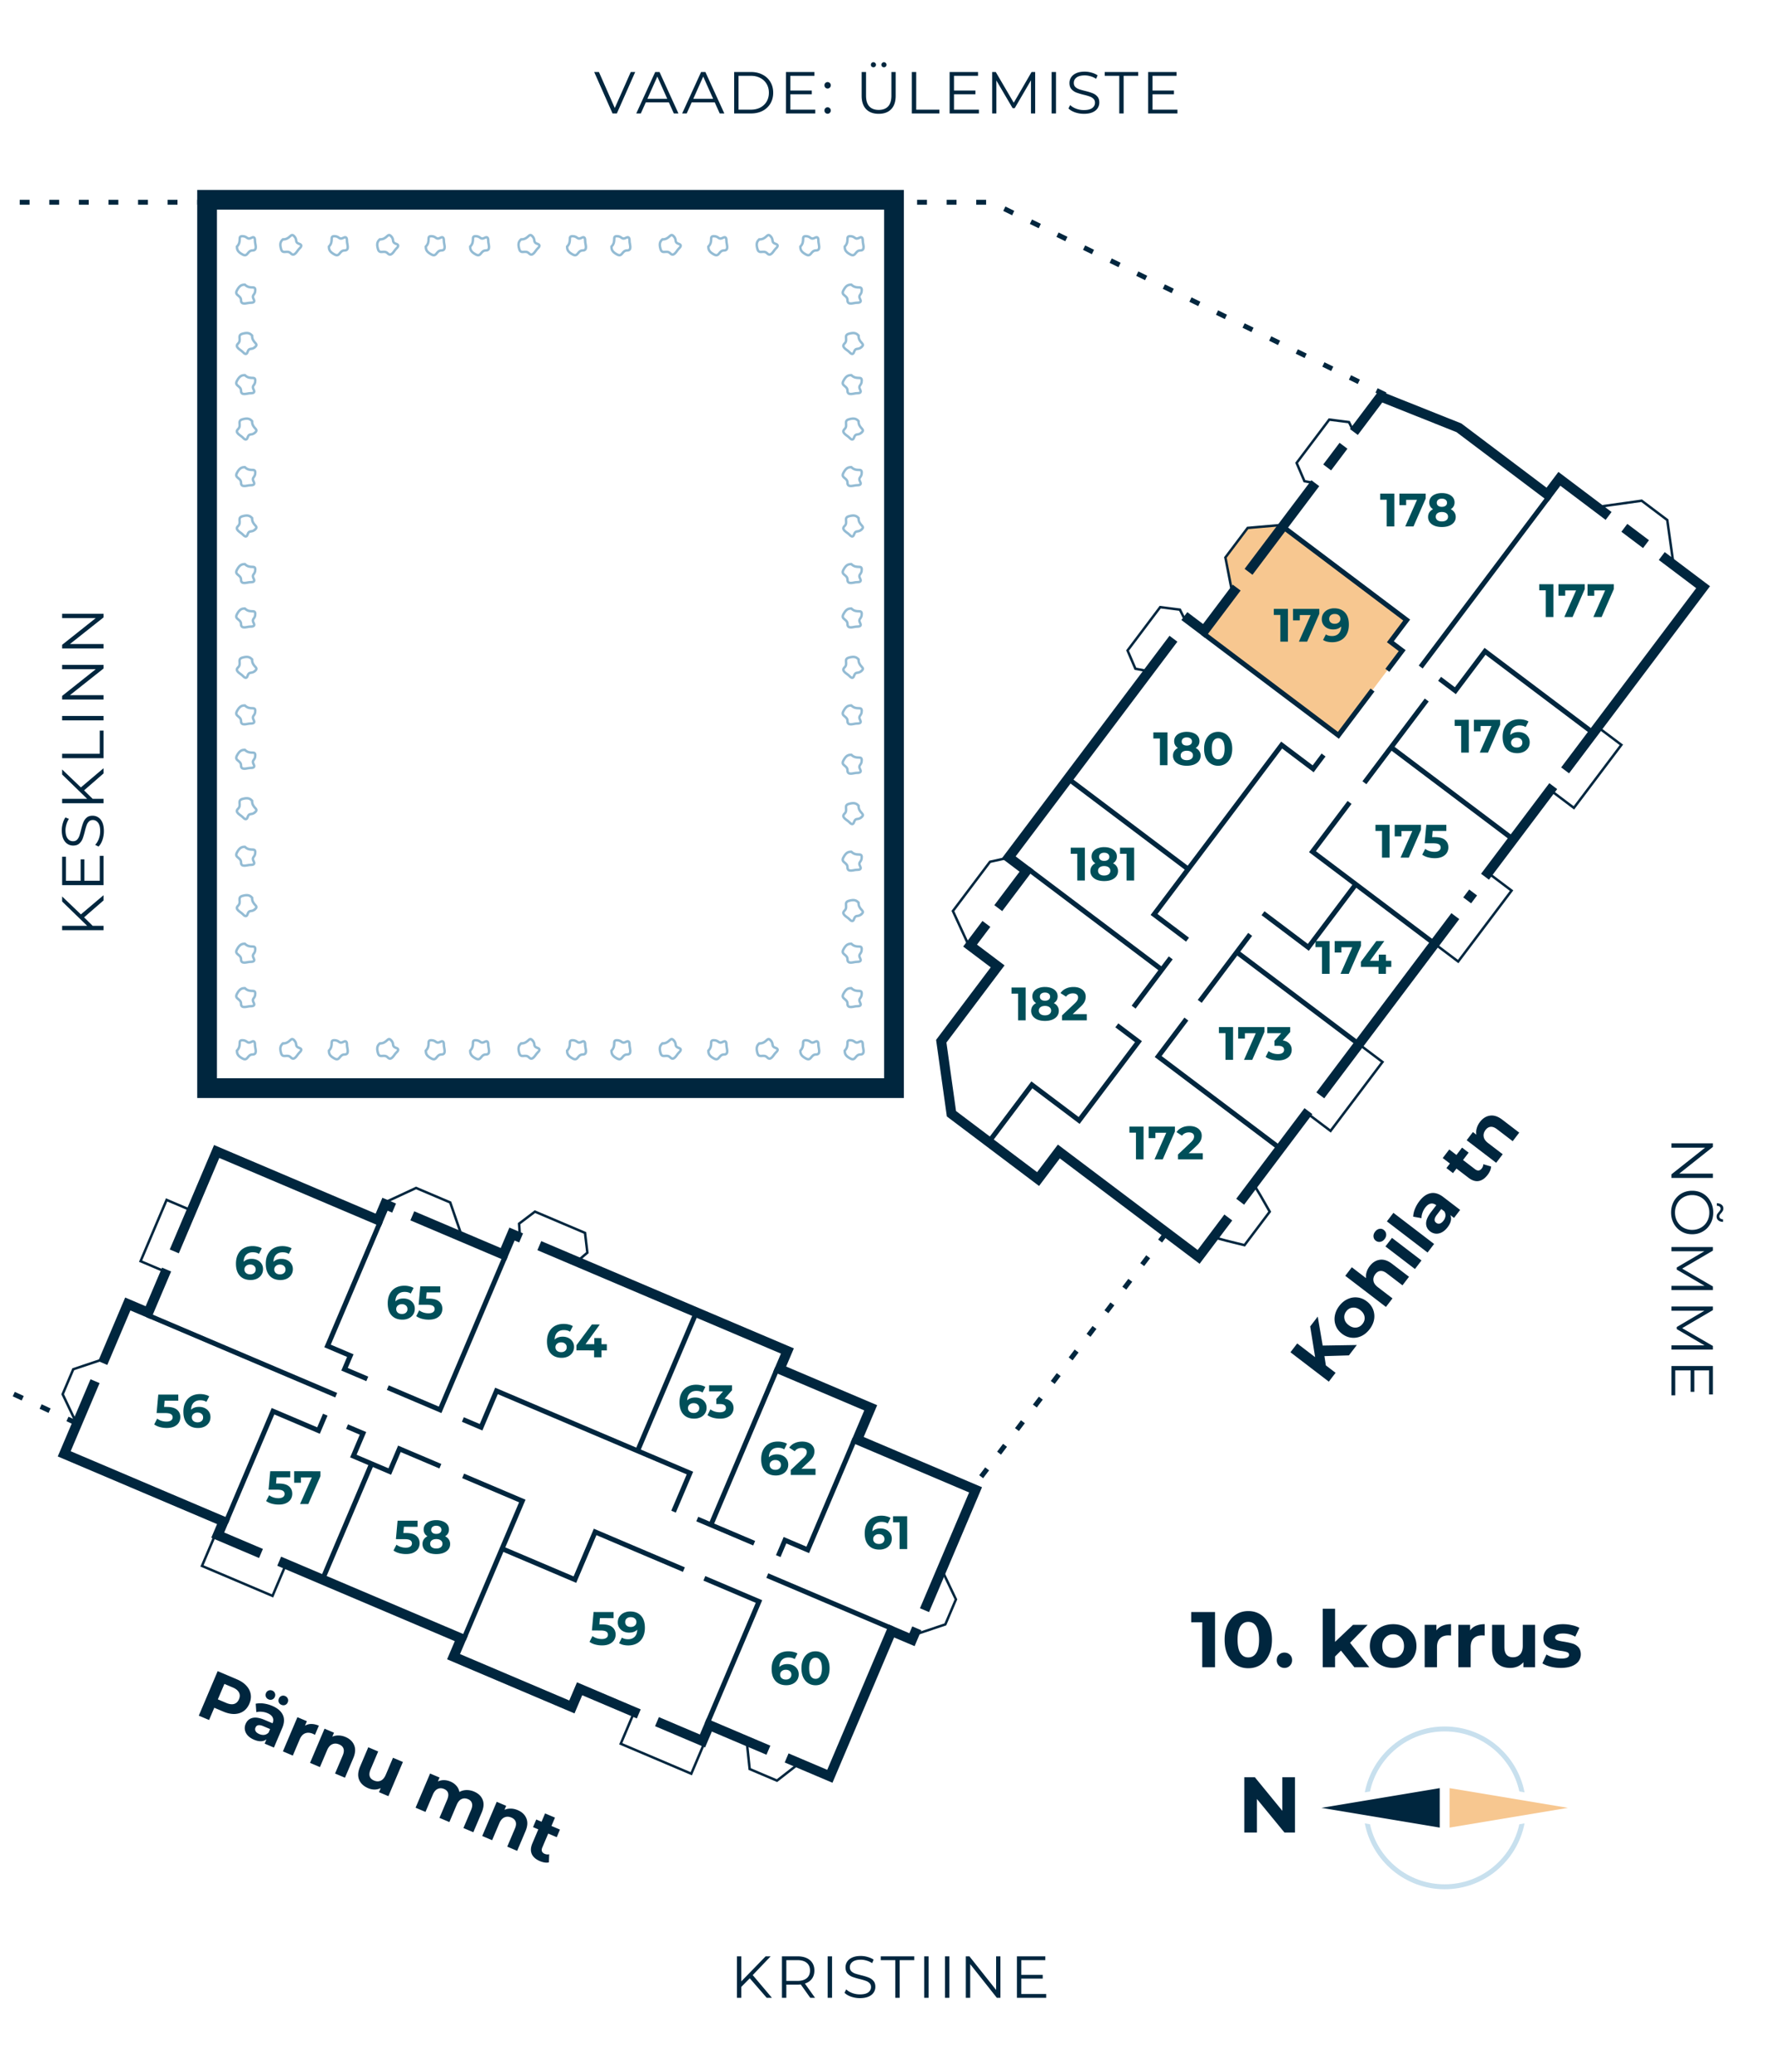
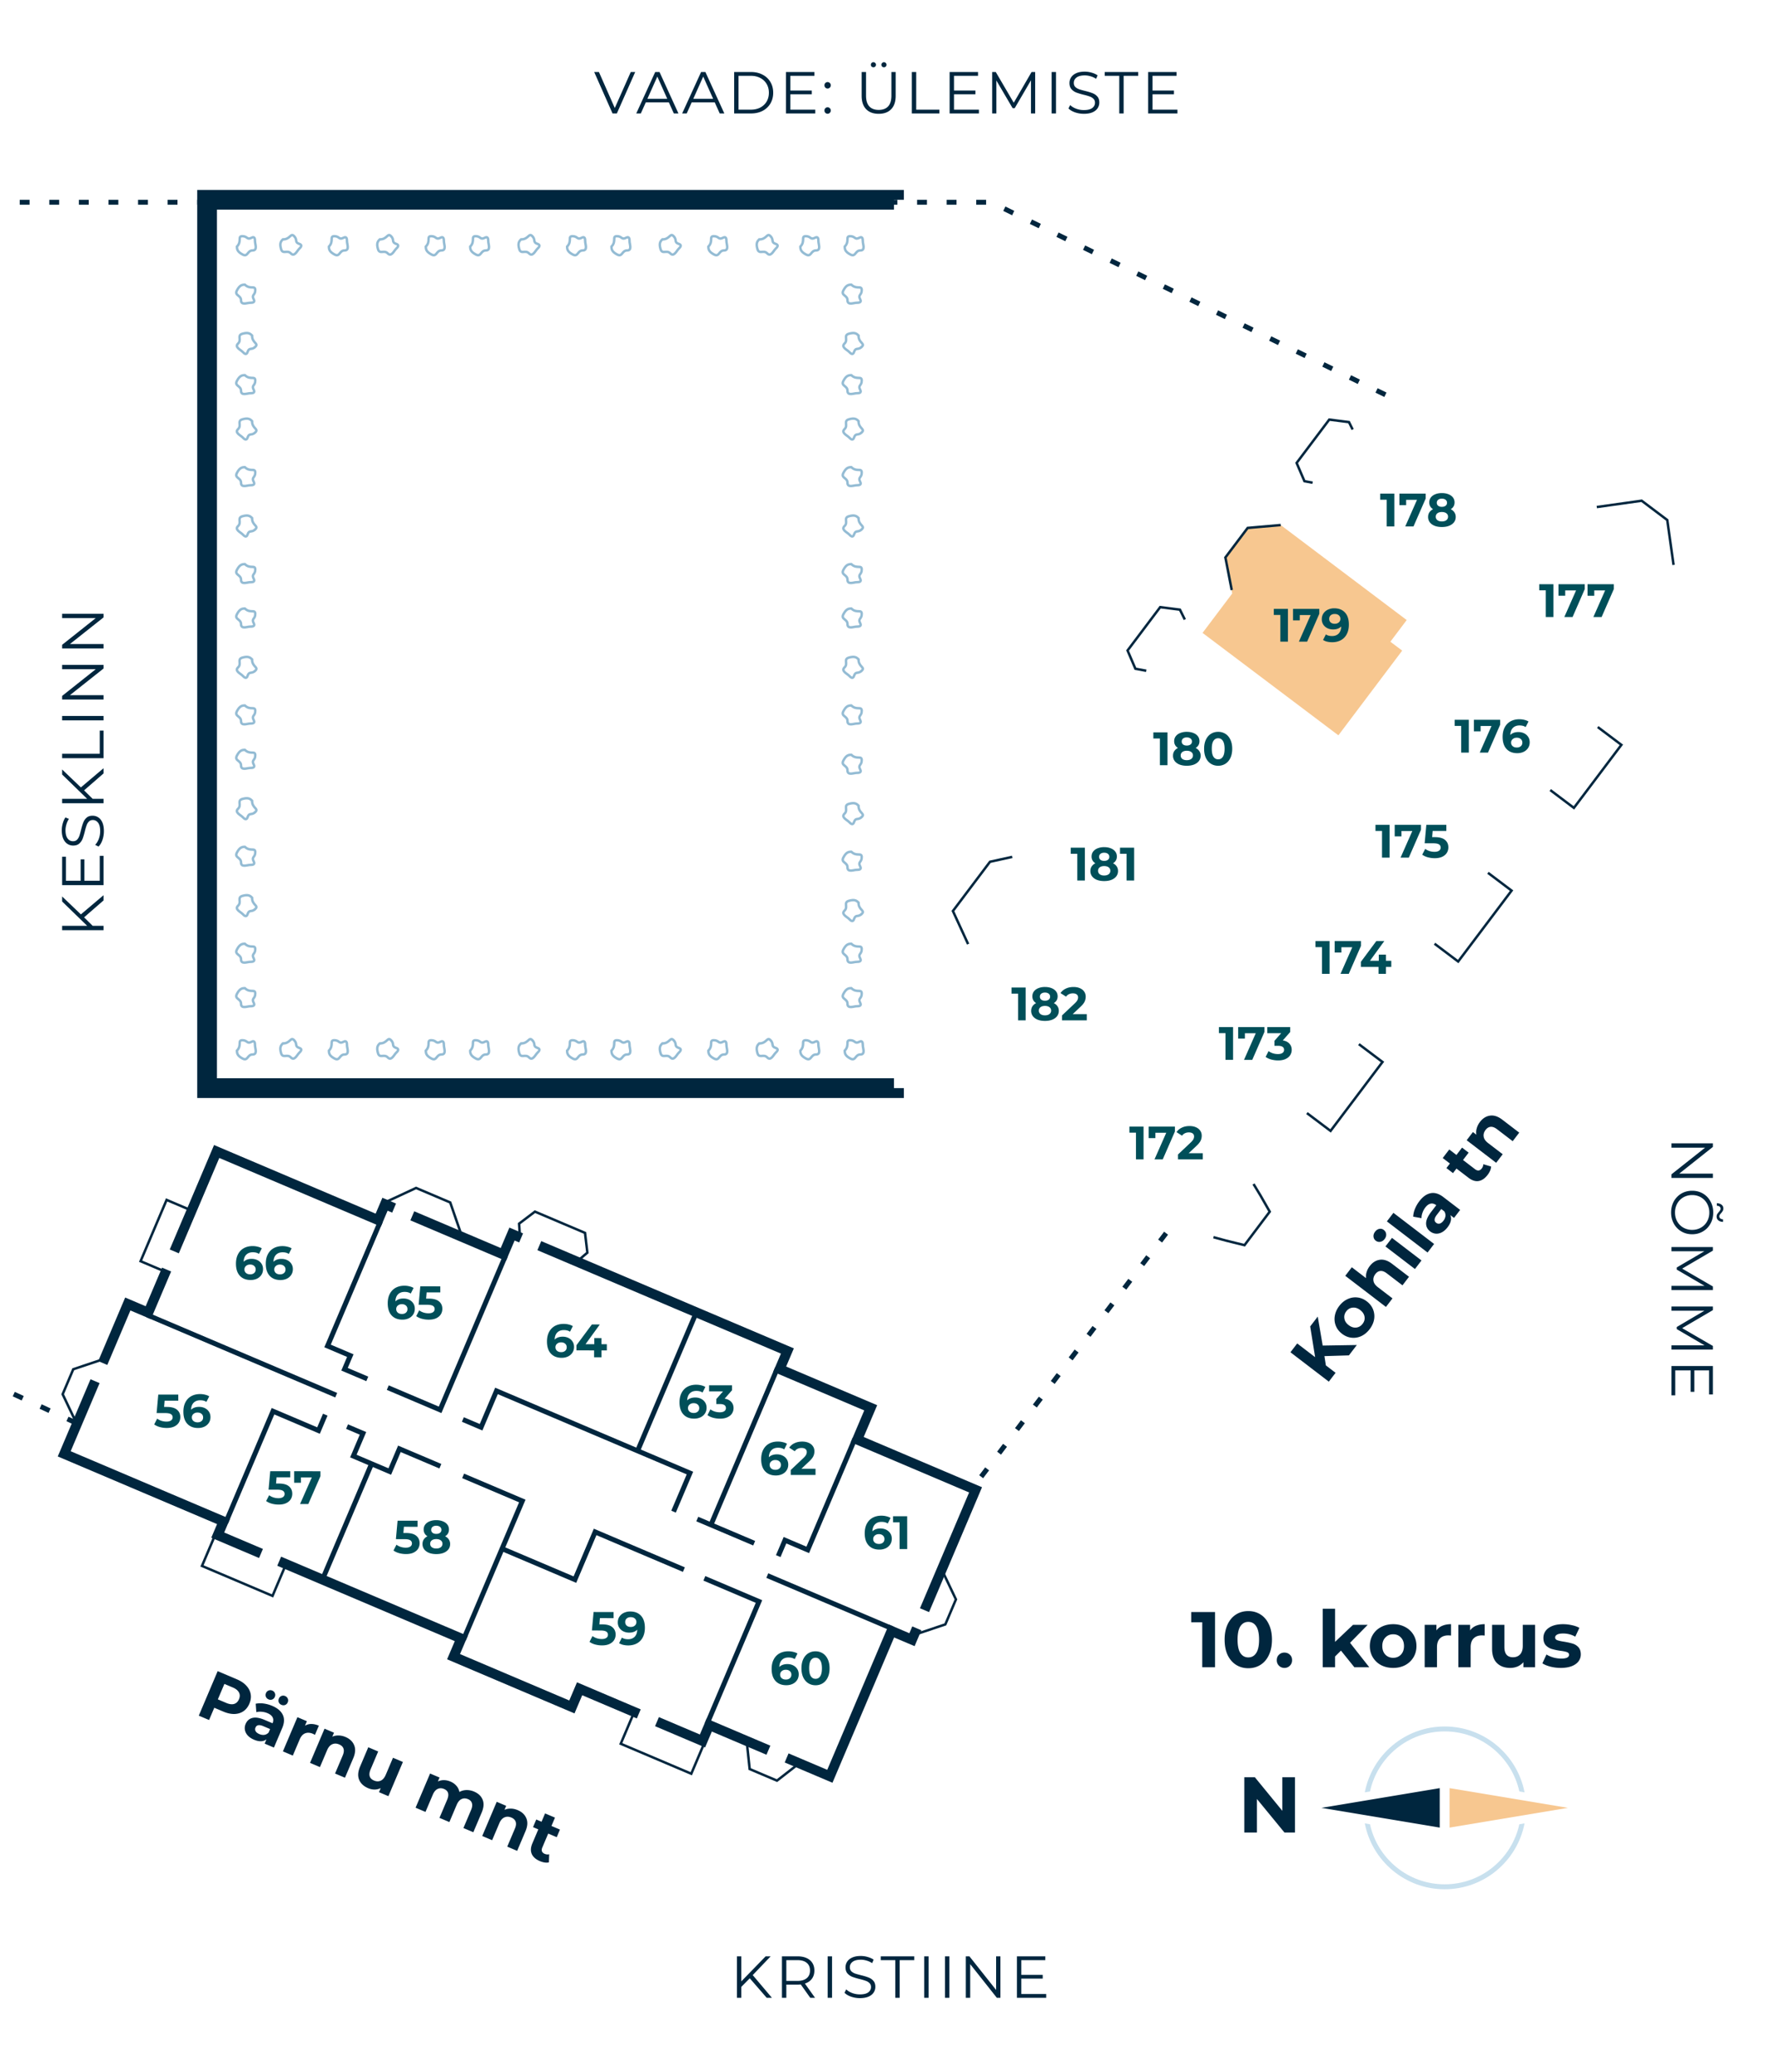
<svg xmlns="http://www.w3.org/2000/svg" width="360" height="420" fill="none" viewBox="0 0 360 420">
  <g clip-path="url(#clip0)">
-     <path fill="#00263E" d="M42 40.501v-2h-2v2h2zm139.316 0h2v-2h-2v2zm0 180.091v2h2v-2h-2zm-139.316 0h-2v2h2v-2zm0-178.091h139.316v-4H42v4zm137.316-2v180.091h4V40.501h-4zm2 178.091H42v4h139.316v-4zm-137.316 2V40.501h-4v180.091h4zM260.079 360.301v6.8l-5.568-6.8h-2.144v11.2h2.56v-6.8l5.584 6.8h2.128v-11.2h-2.56z" />
+     <path fill="#00263E" d="M42 40.501v-2h-2v2h2zm139.316 0h2v-2h-2v2zm0 180.091v2h2v-2h-2zm-139.316 0h-2v2h2v-2zm0-178.091h139.316v-4H42v4zm137.316-2h4V40.501h-4zm2 178.091H42v4h139.316v-4zm-137.316 2V40.501h-4v180.091h4zM260.079 360.301v6.8l-5.568-6.8h-2.144v11.2h2.56v-6.8l5.584 6.8h2.128v-11.2h-2.56z" />
    <path fill="#F7C790" fill-rule="evenodd" d="M317.999 366.501l-24.003 4v-8l24.003 4z" clip-rule="evenodd" />
    <path fill="#00263E" fill-rule="evenodd" d="M268 366.5l23.999-4 .001 8-24-4z" clip-rule="evenodd" />
    <path fill="#C8E0EE" fill-rule="evenodd" d="M276.801 369.641c1.467 7.61 8.163 13.359 16.201 13.359 8.039 0 14.735-5.749 16.202-13.359l-1.06.187C306.621 376.789 300.42 382 293.002 382c-7.418 0-13.619-5.211-15.142-12.172l-1.059-.187zm1.059-6.469l-1.059.187c1.467-7.61 8.163-13.359 16.201-13.359 8.039 0 14.735 5.749 16.202 13.359l-1.06-.187C306.621 356.211 300.42 351 293.002 351c-7.418 0-13.619 5.211-15.142 12.172z" clip-rule="evenodd" />
    <path fill="#00263E" d="M48.05 340.443c.8.339 1.434.766 1.905 1.28.48.518.775 1.09.885 1.714.11.625.023 1.272-.262 1.943-.28.661-.686 1.174-1.215 1.537-.526.355-1.142.539-1.847.554-.694.01-1.44-.155-2.24-.494l-1.816-.771-1.056 2.487-2.088-.886 3.83-9.021 3.904 1.657zm-2.167 4.784c.627.266 1.16.335 1.6.207.443-.136.77-.453.982-.952.215-.506.216-.962.002-1.367-.21-.414-.628-.754-1.255-1.02l-1.701-.722-1.33 3.132 1.702.722zm9.325.597c1.074.455 1.789 1.063 2.146 1.823.36.751.322 1.642-.116 2.673l-1.68 3.957-1.88-.799.366-.863c-.652.484-1.493.507-2.524.069-.533-.226-.958-.513-1.277-.861-.31-.345-.5-.72-.572-1.125a2.113 2.113 0 01.15-1.214c.274-.644.73-1.049 1.367-1.214.647-.162 1.477-.028 2.49.403l1.599.678c.186-.438.195-.83.027-1.175-.164-.353-.513-.643-1.045-.869a3.74 3.74 0 00-1.172-.285 3.03 3.03 0 00-1.1.081l-.125-1.711a4.746 4.746 0 011.616-.044c.595.08 1.171.239 1.73.476zm-2.611 5.72c.344.146.681.198 1.013.157.336-.05.625-.207.868-.468l.301-.709-1.379-.585c-.825-.351-1.352-.255-1.582.286a.812.812 0 00.034.745c.144.233.393.425.745.574zm1.876-7.036a.975.975 0 01-.54-.518.95.95 0 01.016-.754.902.902 0 01.526-.522.947.947 0 01.753.016.902.902 0 01.522.525c.103.237.1.484-.01.741a.95.95 0 01-.531.535.926.926 0 01-.736-.023zm2.604 1.105a.975.975 0 01-.54-.518.978.978 0 01.028-.749.93.93 0 01.513-.527.947.947 0 01.753.016.947.947 0 01.535.531c.103.236.1.483-.01.741a.95.95 0 01-.531.535.975.975 0 01-.748-.029zm4.776 4.233a2.43 2.43 0 011.29-.35c.485.003.994.118 1.526.344l-.787 1.856a8.24 8.24 0 00-.44-.218c-.576-.244-1.097-.272-1.562-.084-.461.179-.829.591-1.102 1.235l-1.39 3.273-2.01-.853 2.943-6.933 1.92.815-.388.915zm8.226 2.29c.859.365 1.441.916 1.746 1.654.314.742.256 1.619-.174 2.633l-1.685 3.969-2.01-.853 1.553-3.66c.233-.55.286-1.009.159-1.378-.124-.377-.414-.662-.87-.855-.506-.215-.977-.228-1.413-.037-.432.181-.78.581-1.042 1.2l-1.455 3.428-2.01-.853 2.943-6.934 1.92.815-.345.812a2.83 2.83 0 011.277-.249c.465.005.933.107 1.406.308zm11.637 5.061l-2.943 6.934-1.907-.81.35-.825a2.96 2.96 0 01-1.25.291 3.34 3.34 0 01-1.296-.276c-.911-.387-1.522-.955-1.832-1.706-.31-.75-.246-1.64.191-2.671l1.663-3.918 2.01.853-1.536 3.622c-.474 1.117-.243 1.874.693 2.271.481.204.934.214 1.357.029.427-.194.772-.6 1.034-1.219l1.455-3.428 2.01.853zm14.435 6.006c.868.368 1.446.918 1.734 1.648.3.726.233 1.6-.2 2.623l-1.686 3.969-2.01-.854 1.553-3.659c.234-.55.291-1.008.172-1.372-.106-.37-.37-.644-.791-.823-.473-.201-.912-.205-1.318-.012-.403.184-.732.577-.987 1.178l-1.477 3.48-2.01-.854 1.553-3.66c.463-1.091.257-1.822-.62-2.194-.464-.197-.899-.199-1.305-.007-.403.184-.731.577-.987 1.178l-1.477 3.48-2.01-.854 2.943-6.933 1.92.815-.339.799c.382-.183.79-.273 1.225-.271.444.006.89.104 1.336.294.49.207.89.494 1.201.859.315.357.515.771.598 1.243a3.094 3.094 0 011.426-.384 3.743 3.743 0 011.556.311zm8.851 3.757c.859.365 1.441.916 1.747 1.654.314.742.255 1.619-.175 2.633l-1.685 3.969-2.01-.853 1.553-3.66c.234-.55.287-1.009.159-1.377-.124-.377-.413-.663-.869-.856-.507-.215-.978-.228-1.413-.037-.432.181-.78.582-1.042 1.2l-1.455 3.428-2.01-.853 2.942-6.934 1.92.816-.344.811a2.83 2.83 0 011.277-.249c.464.005.933.108 1.405.308zm6.324 10.593c-.26.062-.552.07-.877.023a4.113 4.113 0 01-.946-.28c-.825-.35-1.376-.832-1.652-1.446-.268-.611-.229-1.324.117-2.14l1.209-2.848-1.069-.454.656-1.547 1.07.454.716-1.688 2.011.853-.717 1.689 1.727.733-.656 1.546-1.727-.733-1.198 2.822c-.124.292-.148.551-.071.776.089.221.271.389.546.506.318.135.625.164.921.087l-.06 1.647zM268.618 274.922l.291 1.879 1.968 1.506-1.37 1.79-7.783-5.955 1.369-1.79 3.636 2.782-.999-6.229 1.531-2.001 1.003 5.878 6.925-.113-1.607 2.102-4.964.151zm9.168-5.463c-.482.63-1.046 1.098-1.691 1.404a3.756 3.756 0 01-1.994.325c-.682-.075-1.32-.34-1.913-.794-.593-.453-1.016-1-1.267-1.639a3.657 3.657 0 01-.197-2.001c.119-.708.42-1.377.902-2.007.482-.63 1.046-1.092 1.693-1.384.639-.298 1.3-.41 1.983-.334.682.076 1.32.34 1.913.794.593.453 1.015 1 1.267 1.639a3.76 3.76 0 01.208 2.009c-.121.696-.422 1.358-.904 1.988zm-1.424-1.089c.341-.444.47-.921.389-1.429-.082-.522-.376-.976-.88-1.361-.504-.386-1.015-.548-1.533-.485-.519.049-.949.296-1.289.741-.34.444-.469.928-.386 1.449.075.516.365.967.869 1.353.504.385 1.018.55 1.544.493.517-.062.946-.316 1.286-.761zm1.442-11.699c.567-.741 1.245-1.168 2.036-1.28.797-.119 1.632.156 2.507.825l3.425 2.62-1.327 1.734-3.158-2.415c-.475-.363-.906-.529-1.295-.497-.396.026-.744.236-1.045.628-.334.438-.464.891-.388 1.36.069.464.37.9.903 1.308l2.958 2.263-1.327 1.735-8.25-6.312 1.327-1.735 2.891 2.212a2.829 2.829 0 01.115-1.234c.123-.422.333-.827.628-1.212zm3.188-3.984l1.327-1.735 5.982 4.577-1.327 1.734-5.982-4.576zm-.17-1.505c-.244.319-.535.507-.874.565a1.133 1.133 0 01-.919-.227 1.133 1.133 0 01-.459-.827c-.033-.342.073-.673.317-.991.244-.319.531-.51.862-.575.331-.064.63.006.897.211.289.221.454.505.493.853.032.342-.073.672-.317.991zm.46-3.575l1.327-1.734 8.251 6.311-1.327 1.735-8.251-6.312zm6.584-4.09c.709-.927 1.476-1.468 2.301-1.624.817-.163 1.67.097 2.56.777l3.414 2.612-1.242 1.623-.745-.57c.306.752.119 1.572-.561 2.462-.352.459-.736.8-1.153 1.022-.41.214-.821.306-1.231.274a2.113 2.113 0 01-1.139-.448c-.556-.425-.834-.967-.835-1.626.004-.667.341-1.437 1.01-2.312l1.055-1.379c-.378-.289-.755-.395-1.131-.319-.384.071-.751.337-1.103.796a3.755 3.755 0 00-.567 1.065 3.036 3.036 0 00-.195 1.084l-1.688-.304a4.715 4.715 0 01.359-1.576 6.734 6.734 0 01.891-1.557zm4.891 3.953a1.95 1.95 0 00.404-.943 1.453 1.453 0 00-.238-.957l-.611-.468-.91 1.19c-.545.712-.584 1.246-.117 1.603a.81.81 0 00.73.153c.262-.082.509-.274.742-.578zm9.656-10.987a2.308 2.308 0 01-.196.855 4.09 4.09 0 01-.506.846c-.544.712-1.149 1.125-1.812 1.24-.658.108-1.34-.108-2.044-.646l-2.457-1.88-.706.923-1.335-1.021.706-.923-1.456-1.114 1.327-1.735 1.456 1.114 1.14-1.49 1.335 1.021-1.14 1.49 2.435 1.863c.252.193.497.28.734.262.235-.032.444-.166.625-.403.21-.274.315-.565.314-.871l1.58.469zm-2.255-9.033c.567-.741 1.246-1.168 2.036-1.28.797-.119 1.632.156 2.507.825l3.425 2.62-1.327 1.734-3.158-2.415c-.475-.363-.906-.529-1.295-.497-.396.026-.744.235-1.045.628-.334.438-.464.891-.388 1.36.069.464.37.9.903 1.308l2.958 2.263-1.327 1.734-5.982-4.576 1.267-1.657.701.536a2.82 2.82 0 01.077-1.298c.12-.449.336-.877.648-1.285zM128.828 14.6l-3.72 8.4h-.876l-3.72-8.4h.96l3.216 7.296 3.24-7.296h.9zm6.829 6.156h-4.68L129.969 23h-.924l3.84-8.4h.876l3.84 8.4h-.936l-1.008-2.244zm-.324-.72l-2.016-4.512-2.016 4.512h4.032zm9.631.72h-4.68L139.276 23h-.924l3.84-8.4h.876l3.84 8.4h-.936l-1.008-2.244zm-.324-.72l-2.016-4.512-2.016 4.512h4.032zm4.258-5.436h3.42c.888 0 1.672.18 2.352.54.68.352 1.208.848 1.584 1.488.376.632.564 1.356.564 2.172 0 .816-.188 1.544-.564 2.184a3.95 3.95 0 01-1.584 1.488c-.68.352-1.464.528-2.352.528h-3.42v-8.4zm3.372 7.632c.736 0 1.38-.144 1.932-.432.552-.296.98-.7 1.284-1.212.304-.52.456-1.116.456-1.788 0-.672-.152-1.264-.456-1.776a3.13 3.13 0 00-1.284-1.212c-.552-.296-1.196-.444-1.932-.444h-2.484v6.864h2.484zm13.082 0V23h-5.94v-8.4h5.76v.768H160.3v2.988h4.344v.756H160.3v3.12h5.052zm2.497-4.284a.623.623 0 01-.456-.192.66.66 0 01-.18-.468c0-.184.06-.336.18-.456a.623.623 0 01.456-.192c.176 0 .328.064.456.192.128.12.192.272.192.456s-.064.34-.192.468a.623.623 0 01-.456.192zm0 5.112a.623.623 0 01-.456-.192.66.66 0 01-.18-.468c0-.184.06-.336.18-.456a.623.623 0 01.456-.192c.176 0 .328.064.456.192.128.12.192.272.192.456s-.064.34-.192.468a.623.623 0 01-.456.192zm10.364.012c-1.088 0-1.936-.312-2.544-.936-.608-.624-.912-1.532-.912-2.724V14.6h.888v4.776c0 .976.22 1.704.66 2.184.44.48 1.076.72 1.908.72.84 0 1.48-.24 1.92-.72.44-.48.66-1.208.66-2.184V14.6h.864v4.812c0 1.192-.304 2.1-.912 2.724-.6.624-1.444.936-2.532.936zm-1.068-9.432a.53.53 0 01-.372-.144.503.503 0 01-.144-.372c0-.144.048-.264.144-.36a.508.508 0 01.732 0 .47.47 0 01.156.36.508.508 0 01-.156.372.488.488 0 01-.36.144zm2.136 0a.53.53 0 01-.372-.144.53.53 0 01-.144-.372.47.47 0 01.156-.36.495.495 0 01.72 0 .47.47 0 01.156.36.483.483 0 01-.156.372.488.488 0 01-.36.144zm5.652.96h.888v7.632h4.704V23h-5.592v-8.4zm13.606 7.632V23h-5.94v-8.4h5.76v.768h-4.872v2.988h4.344v.756h-4.344v3.12h5.052zm11.412-7.632V23h-.852v-6.72l-3.3 5.652h-.42l-3.3-5.616V23h-.852v-8.4h.732l3.648 6.228 3.612-6.228h.732zm3.337 0h.888V23h-.888v-8.4zm6.537 8.472c-.624 0-1.224-.1-1.8-.3-.568-.2-1.008-.464-1.32-.792l.348-.684c.304.304.708.552 1.212.744a4.514 4.514 0 001.56.276c.752 0 1.316-.136 1.692-.408.376-.28.564-.64.564-1.08 0-.336-.104-.604-.312-.804-.2-.2-.448-.352-.744-.456a10.97 10.97 0 00-1.236-.36 13.999 13.999 0 01-1.512-.456c-.376-.152-.7-.38-.972-.684-.264-.304-.396-.716-.396-1.236 0-.424.112-.808.336-1.152.224-.352.568-.632 1.032-.84.464-.208 1.04-.312 1.728-.312.48 0 .948.068 1.404.204.464.128.864.308 1.2.54l-.3.708a3.997 3.997 0 00-1.128-.516 4.08 4.08 0 00-1.176-.18c-.736 0-1.292.144-1.668.432-.368.28-.552.644-.552 1.092 0 .336.1.608.3.816.208.2.464.356.768.468.312.104.728.22 1.248.348.616.152 1.112.304 1.488.456.384.144.708.368.972.672.264.296.396.7.396 1.212 0 .424-.116.812-.348 1.164-.224.344-.572.62-1.044.828-.472.2-1.052.3-1.74.3zm7.181-7.704h-2.952V14.6h6.792v.768h-2.952V23h-.888v-7.632zm11.799 6.864V23h-5.94v-8.4h5.76v.768h-4.872v2.988h4.344v.756h-4.344v3.12h5.052zM152.066 401.052l-1.716 1.74V405h-.888v-8.4h.888v5.076l4.932-5.076h1.02l-3.636 3.804 3.888 4.596h-1.056l-3.432-3.948zM164.329 405l-1.92-2.7c-.216.024-.44.036-.672.036h-2.256V405h-.888v-8.4h3.144c1.072 0 1.912.256 2.52.768.608.512.912 1.216.912 2.112 0 .656-.168 1.212-.504 1.668-.328.448-.8.772-1.416.972l2.052 2.88h-.972zm-2.616-3.42c.832 0 1.468-.184 1.908-.552.44-.368.66-.884.66-1.548 0-.68-.22-1.2-.66-1.56-.44-.368-1.076-.552-1.908-.552h-2.232v4.212h2.232zm6.152-4.98h.888v8.4h-.888v-8.4zm6.537 8.472c-.624 0-1.224-.1-1.8-.3-.568-.2-1.008-.464-1.32-.792l.348-.684c.304.304.708.552 1.212.744a4.514 4.514 0 001.56.276c.752 0 1.316-.136 1.692-.408.376-.28.564-.64.564-1.08 0-.336-.104-.604-.312-.804-.2-.2-.448-.352-.744-.456a10.97 10.97 0 00-1.236-.36 13.999 13.999 0 01-1.512-.456c-.376-.152-.7-.38-.972-.684-.264-.304-.396-.716-.396-1.236 0-.424.112-.808.336-1.152.224-.352.568-.632 1.032-.84.464-.208 1.04-.312 1.728-.312.48 0 .948.068 1.404.204.464.128.864.308 1.2.54l-.3.708a3.997 3.997 0 00-1.128-.516 4.08 4.08 0 00-1.176-.18c-.736 0-1.292.144-1.668.432-.368.28-.552.644-.552 1.092 0 .336.1.608.3.816.208.2.464.356.768.468.312.104.728.22 1.248.348.616.152 1.112.304 1.488.456.384.144.708.368.972.672.264.296.396.7.396 1.212 0 .424-.116.812-.348 1.164-.224.344-.572.62-1.044.828-.472.2-1.052.3-1.74.3zm7.182-7.704h-2.952v-.768h6.792v.768h-2.952V405h-.888v-7.632zm5.859-.768h.888v8.4h-.888v-8.4zm4.221 0h.888v8.4h-.888v-8.4zm11.241 0v8.4h-.732l-5.4-6.816V405h-.888v-8.4h.732l5.412 6.816V396.6h.876zm9.282 7.632V405h-5.94v-8.4h5.76v.768h-4.872v2.988h4.344v.756h-4.344v3.12h5.052zM17.052 185.97l1.74 1.716H21v.888h-8.4v-.888h5.076l-5.076-4.932v-1.02l3.804 3.636L21 181.482v1.056l-3.948 3.432zm3.18-12.467H21v5.94h-8.4v-5.76h.768v4.872h2.988v-4.344h.756v4.344h3.12v-5.052zm.84-5.004c0 .624-.1 1.224-.3 1.8-.2.568-.464 1.008-.792 1.32l-.684-.348c.304-.304.552-.708.744-1.212a4.514 4.514 0 00.276-1.56c0-.752-.136-1.316-.408-1.692-.28-.376-.64-.564-1.08-.564-.336 0-.604.104-.804.312-.2.2-.352.448-.456.744a10.97 10.97 0 00-.36 1.236c-.16.632-.312 1.136-.456 1.512-.152.376-.38.7-.684.972-.304.264-.716.396-1.236.396-.424 0-.808-.112-1.152-.336-.352-.224-.632-.568-.84-1.032-.208-.464-.312-1.04-.312-1.728 0-.48.068-.948.204-1.404.128-.464.308-.864.54-1.2l.708.3a3.997 3.997 0 00-.516 1.128c-.12.4-.18.792-.18 1.176 0 .736.144 1.292.432 1.668.28.368.644.552 1.092.552.336 0 .608-.1.816-.3.2-.208.356-.464.468-.768.104-.312.22-.728.348-1.248.152-.616.304-1.112.456-1.488.144-.384.368-.708.672-.972.296-.264.7-.396 1.212-.396.424 0 .812.116 1.164.348.344.224.62.572.828 1.044.2.472.3 1.052.3 1.74zm-4.02-8.271l1.74 1.716H21v.888h-8.4v-.888h5.076l-5.076-4.932v-1.02l3.804 3.636L21 155.74v1.056l-3.948 3.432zm-4.452-6.527v-.888h7.632v-4.704H21v5.592h-8.4zm0-7.666v-.888H21v.888h-8.4zm0-11.241H21v.732l-6.816 5.4H21v.888h-8.4v-.732l6.816-5.412H12.6v-.876zm0-10.362H21v.732l-6.816 5.4H21v.888h-8.4v-.732l6.816-5.412H12.6v-.876zM347.4 238.799H339v-.732l6.816-5.4H339v-.888h8.4v.732l-6.816 5.412h6.816v.876zm-8.472 7.014c0-.832.184-1.588.552-2.268.376-.672.888-1.2 1.536-1.584.648-.376 1.376-.564 2.184-.564.808 0 1.536.188 2.184.564a4.087 4.087 0 011.524 1.584c.376.68.564 1.436.564 2.268 0 .832-.184 1.58-.552 2.244-.368.672-.88 1.2-1.536 1.584-.648.384-1.376.576-2.184.576-.808 0-1.54-.192-2.196-.576a4.087 4.087 0 01-1.524-1.584c-.368-.664-.552-1.412-.552-2.244zm.792 0c0 .664.148 1.264.444 1.8.304.536.72.956 1.248 1.26a3.56 3.56 0 001.788.456c.656 0 1.248-.152 1.776-.456a3.203 3.203 0 001.248-1.26 3.584 3.584 0 00.456-1.8 3.65 3.65 0 00-.456-1.812 3.287 3.287 0 00-1.248-1.272 3.495 3.495 0 00-1.776-.456 3.56 3.56 0 00-1.788.456 3.4 3.4 0 00-1.248 1.272 3.729 3.729 0 00-.444 1.812zm8.436.816c0-.184.04-.348.12-.492.088-.144.208-.3.36-.468.12-.144.204-.26.252-.348a.45.45 0 00.084-.264.547.547 0 00-.204-.444c-.136-.112-.324-.172-.564-.18v-.516c.4.016.72.12.96.312s.36.448.36.768a.93.93 0 01-.12.48c-.08.144-.2.308-.36.492a2.82 2.82 0 00-.252.324.548.548 0 00.108.708c.136.112.32.176.552.192v.516c-.392-.016-.708-.12-.948-.312a.946.946 0 01-.348-.768zm-.756 14.902H339v-.852h6.72l-5.652-3.3v-.42l5.616-3.3H339v-.852h8.4v.732l-6.228 3.648 6.228 3.612v.732zm0 12.061H339v-.852h6.72l-5.652-3.3v-.42l5.616-3.3H339v-.852h8.4v.732l-6.228 3.648 6.228 3.612v.732zm-7.632 9.277H339v-5.94h8.4v5.76h-.768v-4.872h-2.988v4.344h-.756v-4.344h-3.12v5.052zM246.428 326.8V338h-2.592v-9.12h-2.24v-2.08h4.832zm6.746 11.392c-.928 0-1.755-.229-2.48-.688-.725-.459-1.296-1.12-1.712-1.984-.405-.875-.608-1.915-.608-3.12s.203-2.24.608-3.104c.416-.875.987-1.541 1.712-2 .725-.459 1.552-.688 2.48-.688.928 0 1.755.229 2.48.688.725.459 1.291 1.125 1.696 2 .416.864.624 1.899.624 3.104s-.208 2.245-.624 3.12c-.405.864-.971 1.525-1.696 1.984-.725.459-1.552.688-2.48.688zm0-2.192c.683 0 1.216-.293 1.6-.88.395-.587.592-1.493.592-2.72s-.197-2.133-.592-2.72c-.384-.587-.917-.88-1.6-.88-.672 0-1.205.293-1.6.88-.384.587-.576 1.493-.576 2.72s.192 2.133.576 2.72c.395.587.928.88 1.6.88zm7.328 2.128a1.5 1.5 0 01-1.104-.448 1.523 1.523 0 01-.448-1.12c0-.459.15-.827.448-1.104a1.53 1.53 0 011.104-.432c.438 0 .806.144 1.104.432.299.277.448.645.448 1.104 0 .448-.149.821-.448 1.12a1.497 1.497 0 01-1.104.448zm11.471-3.504l-1.2 1.184V338h-2.496v-11.872h2.496v6.72l3.648-3.456h2.976l-3.584 3.648 3.904 4.96h-3.024l-2.72-3.376zm10.588 3.504c-.907 0-1.723-.187-2.448-.56a4.288 4.288 0 01-1.68-1.584c-.406-.672-.608-1.435-.608-2.288 0-.853.202-1.616.608-2.288a4.173 4.173 0 011.68-1.568c.725-.384 1.541-.576 2.448-.576.906 0 1.717.192 2.432.576a4.186 4.186 0 011.68 1.568c.405.672.608 1.435.608 2.288 0 .853-.203 1.616-.608 2.288a4.301 4.301 0 01-1.68 1.584c-.715.373-1.526.56-2.432.56zm0-2.048c.64 0 1.162-.213 1.568-.64.416-.437.624-1.019.624-1.744 0-.725-.208-1.301-.624-1.728-.406-.437-.928-.656-1.568-.656s-1.168.219-1.584.656c-.416.427-.624 1.003-.624 1.728 0 .725.208 1.307.624 1.744.416.427.944.64 1.584.64zm8.772-5.552a2.784 2.784 0 011.2-.944c.512-.213 1.099-.32 1.76-.32v2.304a9.276 9.276 0 00-.56-.032c-.715 0-1.275.203-1.68.608-.405.395-.608.992-.608 1.792V338h-2.496v-8.608h2.384v1.136zm6.828 0a2.784 2.784 0 011.2-.944c.512-.213 1.099-.32 1.76-.32v2.304a9.276 9.276 0 00-.56-.032c-.715 0-1.275.203-1.68.608-.405.395-.608.992-.608 1.792V338h-2.496v-8.608h2.384v1.136zm13.179-1.136V338h-2.368v-1.024a3.415 3.415 0 01-1.184.864 3.817 3.817 0 01-1.488.288c-1.131 0-2.027-.325-2.688-.976-.662-.651-.992-1.616-.992-2.896v-4.864h2.496v4.496c0 1.387.581 2.08 1.744 2.08.597 0 1.077-.192 1.44-.576.362-.395.544-.976.544-1.744v-4.256h2.496zm5.208 8.736a8.593 8.593 0 01-2.096-.256c-.683-.181-1.227-.405-1.632-.672l.832-1.792c.384.245.848.448 1.392.608a6.04 6.04 0 001.6.224c1.056 0 1.584-.261 1.584-.784 0-.245-.144-.421-.432-.528-.288-.107-.731-.197-1.328-.272a12.822 12.822 0 01-1.744-.368 2.761 2.761 0 01-1.2-.736c-.331-.352-.496-.853-.496-1.504 0-.544.155-1.024.464-1.44.32-.427.779-.757 1.376-.992.608-.235 1.323-.352 2.144-.352a7.95 7.95 0 011.808.208c.608.128 1.109.309 1.504.544l-.832 1.776a4.963 4.963 0 00-2.48-.64c-.533 0-.933.075-1.2.224-.267.149-.4.341-.4.576 0 .267.144.453.432.56.288.107.747.208 1.376.304.704.117 1.28.245 1.728.384.448.128.837.368 1.168.72.331.352.496.843.496 1.472 0 .533-.16 1.008-.48 1.424-.32.416-.789.741-1.408.976-.608.224-1.333.336-2.176.336z" />
    <path stroke="#00263E" stroke-dasharray="2 4" d="M180 41h21l83 40.5M236.5 250L197 302M15.5 288.5L-18 273m-2-232h64" />
    <path stroke="#94BCD4" stroke-width=".5" d="M49.166 47.883c-1.073 0-.038 1-1.111 2.11 0 .556.094 1.057 1.166 1.612 1.073.555.928-.833 2-.833 1.073 0 .5-1.278.5-1.834 0-.555-.08-1.071-.694-.743-.972.519-.788-.312-1.861-.312zM49.166 210.883c-1.073 0-.038 1-1.111 2.111 0 .555.094 1.056 1.166 1.611 1.073.555.928-.833 2-.833 1.073 0 .5-1.278.5-1.834 0-.555-.08-1.071-.694-.743-.972.519-.788-.312-1.861-.312zM59.665 210.885c-.738-.779-.752.661-2.296.647-.403.382-.701.795-.365 1.955.335 1.16 1.242.099 1.98.877.74.778 1.272-.517 1.675-.899.402-.382.722-.795.06-1.016-1.045-.348-.315-.786-1.054-1.564zM59.665 47.885c-.738-.779-.752.66-2.296.647-.403.382-.701.795-.365 1.955.335 1.16 1.242.099 1.98.877.74.778 1.272-.517 1.675-.9.402-.381.722-.794.06-1.015-1.045-.348-.315-.786-1.054-1.564zM67.82 210.883c-1.073 0-.038 1-1.111 2.111 0 .555.094 1.056 1.167 1.611 1.072.555.927-.833 2-.833 1.072 0 .5-1.278.5-1.834 0-.555-.08-1.071-.695-.743-.972.519-.788-.312-1.86-.312zM79.32 210.885c-.739-.779-.753.661-2.297.647-.402.382-.7.795-.365 1.955.335 1.16 1.242.099 1.981.877.738.778 1.271-.517 1.674-.899s.723-.795.061-1.016c-1.045-.348-.316-.786-1.054-1.564zM67.82 47.883c-1.073 0-.038 1-1.111 2.11 0 .556.094 1.057 1.167 1.612 1.072.555.927-.833 2-.833 1.072 0 .5-1.278.5-1.834 0-.555-.08-1.071-.695-.743-.972.519-.788-.312-1.86-.312zM87.474 210.883c-1.072 0-.038 1-1.11 2.111 0 .555.093 1.056 1.166 1.611 1.073.555.927-.833 2-.833s.5-1.278.5-1.834c0-.555-.08-1.071-.695-.743-.972.519-.788-.312-1.86-.312zM96.474 210.883c-1.072 0-.038 1-1.11 2.111 0 .555.093 1.056 1.166 1.611 1.073.555.927-.833 2-.833s.5-1.278.5-1.834c0-.555-.08-1.071-.695-.743-.972.519-.788-.312-1.86-.312zM79.32 47.885c-.739-.779-.753.66-2.297.647-.402.382-.7.795-.365 1.955.335 1.16 1.242.099 1.981.877.738.778 1.271-.517 1.674-.9.403-.381.723-.794.061-1.015-1.045-.348-.316-.786-1.054-1.564zM107.974 210.885c-.739-.779-.752.661-2.296.647-.403.382-.702.795-.366 1.955.336 1.16 1.243.099 1.981.877.739.778 1.272-.517 1.674-.899.403-.382.723-.795.062-1.016-1.046-.348-.317-.786-1.055-1.564zM116.129 210.883c-1.073 0-.039 1-1.111 2.111 0 .555.093 1.056 1.166 1.611 1.073.555.927-.833 2-.833s.5-1.278.5-1.834c0-.555-.079-1.071-.694-.743-.972.519-.789-.312-1.861-.312zM87.474 47.883c-1.072 0-.038 1-1.11 2.11 0 .556.093 1.057 1.166 1.612 1.073.555.927-.833 2-.833s.5-1.278.5-1.834c0-.555-.08-1.071-.695-.743-.972.519-.788-.312-1.86-.312zM125.129 210.883c-1.073 0-.039 1-1.111 2.111 0 .555.093 1.056 1.166 1.611 1.073.555.927-.833 2-.833s.5-1.278.5-1.834c0-.555-.079-1.071-.694-.743-.972.519-.789-.312-1.861-.312zM136.628 210.885c-.738-.779-.752.661-2.296.647-.403.382-.701.795-.366 1.955.336 1.16 1.243.099 1.982.877.738.778 1.271-.517 1.674-.899.402-.382.722-.795.061-1.016-1.046-.348-.316-.786-1.055-1.564zM96.474 47.883c-1.072 0-.038 1-1.11 2.11 0 .556.093 1.057 1.166 1.612 1.073.555.927-.833 2-.833s.5-1.278.5-1.834c0-.555-.08-1.071-.695-.743-.972.519-.788-.312-1.86-.312zM144.783 210.883c-1.073 0-.038 1-1.111 2.111 0 .555.094 1.056 1.167 1.611 1.072.555.927-.833 2-.833 1.072 0 .5-1.278.5-1.834 0-.555-.08-1.071-.695-.743-.972.519-.788-.312-1.861-.312zM156.282 210.885c-.738-.779-.752.661-2.296.647-.403.382-.701.795-.365 1.955.335 1.16 1.242.099 1.981.877.738.778 1.271-.517 1.674-.899s.722-.795.061-1.016c-1.046-.348-.316-.786-1.055-1.564zM107.974 47.885c-.739-.779-.752.66-2.296.647-.403.382-.702.795-.366 1.955.336 1.16 1.243.099 1.981.877.739.778 1.272-.517 1.674-.9.403-.381.723-.794.062-1.015-1.046-.348-.317-.786-1.055-1.564zM163.437 210.883c-1.073 0-.038 1-1.111 2.111 0 .555.094 1.056 1.167 1.611 1.073.555.927-.833 2-.833s.5-1.278.5-1.834c0-.555-.08-1.071-.695-.743-.972.519-.788-.312-1.861-.312zM172.437 210.883c-1.073 0-.038 1-1.111 2.111 0 .555.094 1.056 1.167 1.611 1.073.555.927-.833 2-.833s.5-1.278.5-1.834c0-.555-.08-1.071-.695-.743-.972.519-.788-.312-1.861-.312zM116.129 47.883c-1.073 0-.039 1-1.111 2.11 0 .556.093 1.057 1.166 1.612 1.073.555.927-.833 2-.833s.5-1.278.5-1.834c0-.555-.079-1.071-.694-.743-.972.519-.789-.312-1.861-.312zM125.129 47.883c-1.073 0-.039 1-1.111 2.11 0 .556.093 1.057 1.166 1.612 1.073.555.927-.833 2-.833s.5-1.278.5-1.834c0-.555-.079-1.071-.694-.743-.972.519-.789-.312-1.861-.312zM136.628 47.885c-.738-.779-.752.66-2.296.647-.403.382-.701.795-.366 1.955.336 1.16 1.243.099 1.982.877.738.778 1.271-.517 1.674-.9.402-.381.722-.794.061-1.015-1.046-.348-.316-.786-1.055-1.564zM144.783 47.883c-1.073 0-.038 1-1.111 2.11 0 .556.094 1.057 1.167 1.612 1.072.555.927-.833 2-.833 1.072 0 .5-1.278.5-1.834 0-.555-.08-1.071-.695-.743-.972.519-.788-.312-1.861-.312zM156.282 47.885c-.738-.779-.752.66-2.296.647-.403.382-.701.795-.365 1.955.335 1.16 1.242.099 1.981.877.738.778 1.271-.517 1.674-.9.403-.381.722-.794.061-1.015-1.046-.348-.316-.786-1.055-1.564zM163.437 47.883c-1.073 0-.038 1-1.111 2.11 0 .556.094 1.057 1.167 1.612 1.073.555.927-.833 2-.833s.5-1.278.5-1.834c0-.555-.08-1.071-.695-.743-.972.519-.788-.312-1.861-.312z" />
    <g>
      <path stroke="#94BCD4" stroke-width=".5" d="M172.437 47.883c-1.073 0-.038 1-1.111 2.11 0 .556.094 1.057 1.167 1.612 1.073.555.927-.833 2-.833s.5-1.278.5-1.834c0-.555-.08-1.071-.695-.743-.972.519-.788-.312-1.861-.312z" />
    </g>
    <g>
      <path stroke="#94BCD4" stroke-width=".5" d="M51.773 77.167c0-1.073-1-.038-2.11-1.111-.556 0-1.056.094-1.612 1.166-.555 1.073.834.928.834 2 0 1.073 1.278.5 1.833.5.555 0 1.071-.08.743-.694-.519-.972.312-.788.312-1.861zM51.77 87.665c.778-.738-.66-.752-.647-2.296-.382-.403-.795-.701-1.955-.365-1.16.335-.1 1.242-.877 1.98-.779.74.517 1.272.899 1.675.382.402.795.722 1.015.06.348-1.045.787-.315 1.565-1.054zM51.773 95.821c0-1.073-1-.038-2.11-1.111-.556 0-1.056.094-1.612 1.167-.555 1.072.834.927.834 2 0 1.072 1.278.5 1.833.5.555 0 1.071-.08.743-.695-.519-.972.312-.788.312-1.86zM51.773 58.821c0-1.073-1-.038-2.11-1.111-.556 0-1.056.094-1.612 1.167-.555 1.072.834.927.834 2 0 1.072 1.278.5 1.833.5.555 0 1.071-.08.743-.695-.519-.972.312-.788.312-1.86zM51.77 107.32c.778-.739-.66-.753-.647-2.297-.382-.402-.795-.701-1.955-.365-1.16.335-.1 1.242-.877 1.981-.779.738.517 1.271.899 1.674s.795.723 1.015.061c.348-1.045.787-.316 1.565-1.054zM51.77 70.32c.778-.739-.66-.753-.647-2.297-.382-.402-.795-.7-1.955-.365-1.16.335-.1 1.242-.877 1.981-.779.738.517 1.271.899 1.674s.795.723 1.015.061c.348-1.045.787-.316 1.565-1.054zM51.773 115.475c0-1.072-1-.038-2.11-1.111-.556 0-1.056.094-1.612 1.167-.555 1.073.834.927.834 2s1.278.5 1.833.5c.555 0 1.071-.08.743-.695-.519-.972.312-.788.312-1.861zM51.773 124.475c0-1.072-1-.038-2.11-1.111-.556 0-1.056.094-1.612 1.167-.555 1.073.834.927.834 2s1.278.5 1.833.5c.555 0 1.071-.08.743-.695-.519-.972.312-.788.312-1.861zM51.77 135.974c.778-.739-.66-.752-.647-2.296-.382-.403-.795-.702-1.955-.366-1.16.336-.1 1.243-.877 1.981-.779.739.517 1.272.899 1.674.382.403.795.723 1.015.062.348-1.046.787-.317 1.565-1.055zM51.773 144.13c0-1.073-1-.039-2.11-1.111-.556 0-1.056.093-1.612 1.166-.555 1.073.834.927.834 2s1.278.5 1.833.5c.555 0 1.071-.079.743-.694-.519-.972.312-.789.312-1.861zM51.773 153.13c0-1.073-1-.039-2.11-1.111-.556 0-1.056.093-1.612 1.166-.555 1.073.834.927.834 2s1.278.5 1.833.5c.555 0 1.071-.079.743-.694-.519-.972.312-.789.312-1.861zM51.77 164.628c.778-.738-.66-.752-.647-2.296-.382-.403-.795-.701-1.955-.366-1.16.336-.1 1.243-.877 1.982-.779.738.517 1.271.899 1.674.382.402.795.722 1.015.061.348-1.046.787-.316 1.565-1.055zM51.773 172.784c0-1.073-1-.038-2.11-1.111-.556 0-1.056.094-1.612 1.167-.555 1.072.834.927.834 2 0 1.072 1.278.5 1.833.5.555 0 1.071-.08.743-.695-.519-.972.312-.788.312-1.861zM51.77 184.282c.778-.738-.66-.752-.647-2.296-.382-.403-.795-.701-1.955-.365-1.16.335-.1 1.242-.877 1.981-.779.738.517 1.271.899 1.674s.795.722 1.015.061c.348-1.046.787-.316 1.565-1.055zM51.773 192.438c0-1.073-1-.038-2.11-1.111-.556 0-1.056.094-1.612 1.167-.555 1.073.834.927.834 2s1.278.5 1.833.5c.555 0 1.071-.08.743-.695-.519-.972.312-.788.312-1.861zM51.773 201.438c0-1.073-1-.038-2.11-1.111-.556 0-1.056.094-1.612 1.167-.555 1.073.834.927.834 2s1.278.5 1.833.5c.555 0 1.071-.08.743-.695-.519-.972.312-.788.312-1.861z" />
    </g>
    <g>
      <path stroke="#94BCD4" stroke-width=".5" d="M174.775 77.167c0-1.073-1-.038-2.111-1.111-.555 0-1.056.094-1.611 1.166-.555 1.073.834.928.834 2 0 1.073 1.278.5 1.833.5.555 0 1.071-.08.743-.694-.519-.972.312-.788.312-1.861zM174.772 87.665c.778-.738-.661-.752-.647-2.296-.382-.403-.795-.701-1.955-.365-1.161.335-.099 1.242-.877 1.98-.779.74.517 1.272.899 1.675.382.402.795.722 1.015.06.348-1.045.787-.315 1.565-1.054zM174.775 95.821c0-1.073-1-.038-2.111-1.111-.555 0-1.056.094-1.611 1.167-.555 1.072.834.927.834 2 0 1.072 1.278.5 1.833.5.555 0 1.071-.08.743-.695-.519-.972.312-.788.312-1.86zM174.775 58.821c0-1.073-1-.038-2.111-1.111-.555 0-1.056.094-1.611 1.167-.555 1.072.834.927.834 2 0 1.072 1.278.5 1.833.5.555 0 1.071-.08.743-.695-.519-.972.312-.788.312-1.86zM174.772 107.32c.778-.739-.661-.753-.647-2.297-.382-.402-.795-.701-1.955-.365-1.161.335-.099 1.242-.877 1.981-.779.738.517 1.271.899 1.674s.795.723 1.015.061c.348-1.045.787-.316 1.565-1.054zM174.772 70.32c.778-.739-.661-.753-.647-2.297-.382-.402-.795-.7-1.955-.365-1.161.335-.099 1.242-.877 1.981-.779.738.517 1.271.899 1.674s.795.723 1.015.061c.348-1.045.787-.316 1.565-1.054zM174.775 115.475c0-1.072-1-.038-2.111-1.111-.555 0-1.056.094-1.611 1.167-.555 1.073.834.927.834 2s1.278.5 1.833.5c.555 0 1.071-.08.743-.695-.519-.972.312-.788.312-1.861zM174.775 124.475c0-1.072-1-.038-2.111-1.111-.555 0-1.056.094-1.611 1.167-.555 1.073.834.927.834 2s1.278.5 1.833.5c.555 0 1.071-.08.743-.695-.519-.972.312-.788.312-1.861zM174.772 135.974c.778-.739-.661-.752-.647-2.296-.382-.403-.795-.702-1.955-.366-1.161.336-.099 1.243-.877 1.981-.779.739.517 1.272.899 1.674.382.403.795.723 1.015.062.348-1.046.787-.317 1.565-1.055zM174.775 144.13c0-1.073-1-.039-2.111-1.111-.555 0-1.056.093-1.611 1.166-.555 1.073.834.927.834 2s1.278.5 1.833.5c.555 0 1.071-.079.743-.694-.519-.972.312-.789.312-1.861zM174.773 154.13c0-1.073-1-.039-2.111-1.111-.555 0-1.056.093-1.611 1.166-.555 1.073.834.927.834 2s1.278.5 1.833.5c.555 0 1.072-.079.743-.694-.519-.972.312-.789.312-1.861zM174.77 165.628c.778-.738-.661-.752-.647-2.296-.382-.403-.795-.701-1.955-.366-1.161.336-.099 1.243-.877 1.982-.779.738.517 1.271.899 1.674.382.402.795.722 1.015.061.348-1.046.787-.316 1.565-1.055zM174.773 173.784c0-1.073-1-.038-2.111-1.111-.555 0-1.056.094-1.611 1.167-.555 1.072.834.927.834 2 0 1.072 1.278.5 1.833.5.555 0 1.072-.08.743-.695-.519-.972.312-.788.312-1.861zM174.77 185.282c.778-.738-.661-.752-.647-2.296-.382-.403-.795-.701-1.955-.365-1.161.335-.099 1.242-.877 1.981-.779.738.517 1.271.899 1.674s.795.722 1.015.061c.348-1.046.787-.316 1.565-1.055zM174.773 192.438c0-1.073-1-.038-2.111-1.111-.555 0-1.056.094-1.611 1.167-.555 1.073.834.927.834 2s1.278.5 1.833.5c.555 0 1.072-.08.743-.695-.519-.972.312-.788.312-1.861zM174.773 201.438c0-1.073-1-.038-2.111-1.111-.555 0-1.056.094-1.611 1.167-.555 1.073.834.927.834 2s1.278.5 1.833.5c.555 0 1.072-.08.743-.695-.519-.972.312-.788.312-1.861z" />
    </g>
    <g>
      <path fill="#F7C790" d="M285.302 125.7l-25.555-19.259-6.701.584-4.514 5.99 1.383 7.303-6.019 7.986 27.552 20.764 12.94-17.17-2.396-1.805 3.31-4.393z" />
      <path fill="#004F59" d="M208.022 200.201v6.65h-1.539v-5.415h-1.33v-1.235h2.869zm5.706 3.155c.329.164.58.38.751.646.177.266.265.573.265.921 0 .412-.117.773-.351 1.083-.234.304-.564.542-.988.713-.424.164-.915.247-1.473.247-.557 0-1.048-.083-1.472-.247-.418-.171-.744-.409-.979-.713a1.779 1.779 0 01-.342-1.083c0-.348.086-.655.257-.921.177-.266.428-.482.751-.646a1.636 1.636 0 01-.57-.57 1.592 1.592 0 01-.2-.798c0-.387.108-.722.323-1.007.216-.285.516-.504.903-.656a3.487 3.487 0 011.33-.237c.506 0 .953.079 1.339.237.393.152.697.371.912.656.215.285.323.62.323 1.007 0 .297-.066.563-.199.798a1.618 1.618 0 01-.58.57zm-1.795-2.138c-.311 0-.561.076-.751.228-.184.146-.275.348-.275.608 0 .253.091.453.275.599.184.145.434.218.751.218.316 0 .57-.073.76-.218a.714.714 0 00.285-.599.724.724 0 00-.285-.608c-.19-.152-.444-.228-.76-.228zm-.001 4.617c.387 0 .691-.085.912-.256a.848.848 0 00.342-.703.823.823 0 00-.341-.694c-.222-.171-.526-.256-.912-.256-.38 0-.681.085-.903.256a.83.83 0 00-.333.694.84.84 0 00.333.703c.222.171.522.256.902.256zm8.485-.237v1.254h-5.025v-.998l2.565-2.422c.272-.26.456-.481.551-.665.095-.19.143-.377.143-.56 0-.266-.092-.469-.276-.608-.177-.146-.44-.219-.788-.219-.292 0-.555.057-.789.171a1.472 1.472 0 00-.589.494l-1.121-.722c.26-.386.618-.687 1.074-.903.456-.221.978-.332 1.567-.332.494 0 .925.082 1.292.247.374.158.662.386.865.684.209.291.313.637.313 1.036 0 .361-.076.699-.228 1.016-.152.317-.446.678-.884 1.083l-1.529 1.444h2.859zM236.788 148.475v6.65h-1.539v-5.415h-1.33v-1.235h2.869zm5.705 3.154c.33.165.58.38.751.646.177.266.266.573.266.922 0 .411-.117.772-.352 1.082-.234.304-.563.542-.988.713-.424.165-.915.247-1.472.247-.558 0-1.048-.083-1.473-.247-.418-.171-.744-.409-.978-.713a1.779 1.779 0 01-.342-1.083c0-.348.085-.655.256-.921.178-.266.428-.482.751-.646a1.636 1.636 0 01-.57-.57 1.592 1.592 0 01-.2-.798c.001-.387.108-.722.324-1.007.215-.285.516-.504.902-.656a3.49 3.49 0 011.33-.237c.507 0 .953.079 1.34.237.392.152.696.371.912.656.215.285.323.621.322 1.007 0 .298-.066.564-.199.798a1.61 1.61 0 01-.58.57zm-1.795-2.138c-.31 0-.56.076-.75.228-.184.146-.276.349-.276.608 0 .254.092.453.275.599.184.146.434.218.751.218s.57-.072.76-.218a.714.714 0 00.285-.599.724.724 0 00-.285-.608c-.19-.152-.443-.228-.76-.228zm0 4.617c.386 0 .69-.085.912-.256a.847.847 0 00.342-.703.823.823 0 00-.342-.694c-.222-.171-.526-.256-.912-.256-.38 0-.681.085-.903.256a.831.831 0 00-.332.694c0 .297.111.532.332.703.222.171.523.256.903.256zm6.366 1.131a2.696 2.696 0 01-1.472-.408c-.431-.273-.77-.665-1.017-1.178-.24-.52-.361-1.137-.361-1.853s.121-1.33.361-1.843c.248-.519.586-.915 1.017-1.187a2.694 2.694 0 011.473-.409 2.69 2.69 0 011.472.409c.431.272.766.668 1.007 1.187.247.513.37 1.128.37 1.843 0 .716-.123 1.334-.37 1.853-.241.513-.577.905-1.007 1.178a2.701 2.701 0 01-1.473.408zm0-1.301c.406 0 .722-.174.95-.523.235-.348.352-.886.352-1.615 0-.728-.117-1.266-.352-1.615-.228-.348-.544-.522-.949-.522-.399 0-.716.174-.951.522-.228.348-.342.887-.342 1.615s.114 1.267.342 1.615c.235.348.551.523.95.523zM220.032 171.853v6.65h-1.539v-5.415l-1.33-.001v-1.235l2.869.001zm5.706 3.154c.329.165.58.38.751.646.177.266.265.573.265.921 0 .412-.117.773-.351 1.083-.234.304-.564.542-.988.713-.424.165-.915.247-1.473.247-.557 0-1.048-.083-1.472-.247-.418-.171-.744-.409-.979-.713a1.779 1.779 0 01-.342-1.083c0-.348.086-.655.257-.921.177-.266.428-.482.751-.646a1.636 1.636 0 01-.57-.57 1.592 1.592 0 01-.2-.798c0-.387.108-.722.323-1.007.216-.285.516-.504.903-.656a3.487 3.487 0 011.33-.237c.506 0 .953.079 1.339.237.393.152.697.371.912.656.215.285.323.621.323 1.007 0 .298-.066.564-.199.798a1.618 1.618 0 01-.58.57zm-1.795-2.138c-.311 0-.561.076-.751.228-.184.146-.275.349-.275.608 0 .254.091.453.275.599.184.145.434.218.751.218.316 0 .57-.073.76-.218a.714.714 0 00.285-.599.724.724 0 00-.285-.608c-.19-.152-.444-.228-.76-.228zm-.001 4.617c.387 0 .691-.085.912-.256a.847.847 0 00.342-.703.822.822 0 00-.341-.694c-.222-.171-.526-.256-.912-.256-.38 0-.681.085-.903.256a.83.83 0 00-.333.694.84.84 0 00.333.703c.222.171.522.256.902.256zm6.082-5.633v6.65h-1.539v-5.415h-1.33v-1.235h2.869zM261.217 123.433l-.001 6.65h-1.539l.001-5.415h-1.33v-1.235h2.869zm6.361 0v.998l-2.471 5.652h-1.672l2.385-5.396h-2.204v1.083h-1.368v-2.337h5.33zm3.022-.114c.931 0 1.659.285 2.185.856.526.563.788 1.377.788 2.441 0 .754-.142 1.4-.427 1.938a2.846 2.846 0 01-1.188 1.225c-.513.279-1.105.418-1.776.418-.355 0-.694-.038-1.017-.114a2.8 2.8 0 01-.826-.342l.57-1.13c.323.221.737.332 1.244.332.564 0 1.01-.164 1.34-.494.329-.335.506-.817.532-1.444-.399.399-.95.599-1.653.599-.425 0-.811-.086-1.159-.257a2.031 2.031 0 01-.827-.722 1.986 1.986 0 01-.304-1.092c0-.444.111-.833.333-1.169.222-.335.522-.592.902-.769a2.948 2.948 0 011.283-.276zm.114 3.135c.335 0 .608-.091.817-.275a.923.923 0 00.323-.722.907.907 0 00-.314-.713c-.202-.183-.484-.275-.845-.275-.329 0-.599.089-.808.266-.202.177-.304.418-.304.722s.102.548.304.731c.209.178.485.266.827.266zM282.79 100.075l-.001 6.65-1.539-.001.001-5.415h-1.33v-1.235l2.869.001zm6.361 0v.997l-2.471 5.653h-1.672l2.385-5.396h-2.204v1.083h-1.368v-2.337h5.33zm5.078 3.154c.329.165.579.38.75.646.177.266.266.573.266.922 0 .411-.117.772-.352 1.083-.234.304-.563.541-.988.712-.424.165-.915.247-1.472.247-.557 0-1.048-.082-1.473-.247-.418-.171-.744-.409-.978-.713a1.779 1.779 0 01-.342-1.083c0-.348.085-.655.256-.921.178-.266.428-.481.751-.646a1.636 1.636 0 01-.57-.57 1.586 1.586 0 01-.199-.798c0-.386.107-.722.323-1.007.215-.285.516-.504.902-.656.387-.158.83-.237 1.33-.237.507 0 .953.079 1.34.238.392.152.696.37.912.655.215.285.323.621.323 1.007 0 .298-.067.564-.2.798a1.615 1.615 0 01-.579.57zm-1.796-2.137c-.31-.001-.56.075-.75.227-.184.146-.276.349-.276.608 0 .254.092.453.276.599.183.146.433.218.75.219.317 0 .57-.073.76-.219a.713.713 0 00.285-.598.722.722 0 00-.285-.608c-.19-.152-.443-.228-.76-.228zm0 4.617c.386 0 .69-.086.912-.257a.847.847 0 00.342-.703.821.821 0 00-.342-.693c-.222-.171-.526-.257-.912-.257-.38 0-.681.085-.903.256a.833.833 0 00-.332.694.84.84 0 00.332.703c.222.171.523.256.903.257zM315.053 118.436v6.65h-1.539v-5.415h-1.33v-1.235h2.869zm6.361 0v.998l-2.47 5.652h-1.672l2.385-5.396h-2.204v1.083h-1.368v-2.337h5.329zm5.892.001v.997l-2.471 5.653h-1.672l2.385-5.396h-2.204v1.083l-1.368-.001v-2.337l5.33.001zM297.897 145.925v6.65h-1.539v-5.415l-1.33-.001v-1.235l2.869.001zm6.361 0v.997l-2.47 5.653h-1.672l2.385-5.396h-2.204v1.083h-1.368v-2.337h5.329zm3.701 2.48c.425 0 .811.085 1.159.256.349.171.624.415.827.732.203.31.304.671.304 1.083 0 .443-.111.833-.333 1.168a2.18 2.18 0 01-.912.779c-.38.178-.804.266-1.273.266-.931 0-1.659-.285-2.185-.855-.525-.57-.788-1.384-.788-2.442 0-.753.142-1.399.427-1.938a2.92 2.92 0 011.188-1.225c.513-.279 1.105-.418 1.777-.418.354 0 .693.041 1.016.124.329.076.608.187.836.332l-.57 1.131c-.329-.222-.744-.333-1.245-.333-.563 0-1.01.165-1.339.494-.329.329-.507.808-.532 1.435.393-.393.94-.589 1.643-.589zm-.313 3.135c.329 0 .595-.089.798-.266.209-.178.313-.418.313-.722s-.104-.545-.313-.722c-.203-.184-.475-.276-.817-.276-.336 0-.611.095-.827.285a.895.895 0 00-.323.713c0 .291.105.528.314.712.209.184.494.276.855.276zM281.837 167.214l-.001 6.65h-1.539l.001-5.415h-1.33v-1.235h2.869zm6.361.001v.997l-2.47 5.653h-1.672l2.384-5.396h-2.204v1.083l-1.368-.001v-2.337l5.33.001zm2.807 2.498c.938 0 1.628.187 2.071.561.45.374.675.874.675 1.501 0 .405-.102.776-.304 1.112-.203.329-.514.595-.932.797-.411.197-.921.295-1.529.295-.469 0-.931-.06-1.387-.181a3.61 3.61 0 01-1.149-.532l.608-1.178c.253.19.544.339.874.447.329.101.668.152 1.016.152.386 0 .69-.076.912-.228a.729.729 0 00.333-.637c0-.285-.118-.5-.352-.646-.228-.145-.627-.218-1.197-.218h-1.7l.342-3.743h4.056v1.235h-2.774l-.104 1.263h.541zM269.662 190.772l-.001 6.65h-1.539l.001-5.415h-1.33v-1.235h2.869zm6.361.001v.997l-2.47 5.652h-1.672l2.384-5.395-2.204-.001v1.083h-1.368v-2.337l5.33.001zm6.153 5.253h-1.083v1.397h-1.501v-1.397h-3.582v-1.035l3.135-4.218h1.615l-2.907 3.999h1.786v-1.244h1.454v1.244h1.083v1.254zM250.087 208.212v6.65h-1.539v-5.415h-1.33v-1.235h2.869zm6.362.001v.997l-2.471 5.653h-1.672l2.385-5.396h-2.204v1.083h-1.368v-2.337h5.33zm3.726 2.707c.583.096 1.029.314 1.34.656.31.336.465.754.465 1.254 0 .386-.101.744-.304 1.074-.203.323-.513.582-.931.779-.412.196-.918.294-1.52.294-.469 0-.931-.06-1.387-.181a3.61 3.61 0 01-1.149-.532l.598-1.178c.253.19.545.339.874.447.336.101.678.152 1.026.152.386 0 .69-.073.912-.219a.728.728 0 00.333-.636c0-.545-.415-.817-1.245-.817h-.703v-1.017l1.368-1.548h-2.831v-1.235h4.655v.998l-1.501 1.709zM231.931 228.39v6.65h-1.539v-5.415h-1.33v-1.235h2.869zm6.362.001v.997l-2.471 5.652h-1.672l2.385-5.396h-2.204v1.083h-1.368v-2.337l5.33.001zm5.653 5.396v1.254h-5.026v-.998l2.566-2.422c.272-.26.456-.482.551-.665.095-.19.142-.377.142-.561 0-.266-.092-.468-.275-.608-.178-.145-.44-.218-.789-.218-.291 0-.554.057-.788.171a1.457 1.457 0 00-.589.494l-1.121-.722a2.584 2.584 0 011.073-.903c.456-.222.979-.332 1.568-.332.494 0 .924.082 1.292.247.373.158.662.386.864.684.209.291.314.636.314 1.035 0 .361-.076.7-.228 1.017-.152.316-.447.677-.884 1.083l-1.53 1.444h2.86z" />
-       <path stroke="#00263E" stroke-width="2" d="M326.251 104.596l-9.982-7.523-2.408 3.194-17.968-13.542-15.886-6.337-5.416 7.188m54.855 19.427l4.392 3.31m3.195 2.408l8.385 6.319-27.986 37.135m-2.408 3.195l-13.842 18.368m-2.408 3.194l-1.204 1.597m-2.407 3.195l-27.384 36.336m-2.408 3.195l-13.843 18.368m-2.407 3.194l-6.019 7.986-28.35-21.366-4.213 5.591-17.569-13.241-2.066-14.705 11.435-15.174-5.59-4.213 3.31-4.392m66.708-89.345l-5.718 7.586-.602.799-7.222 9.583m15.949-21.163l3.31-4.392m-21.667 28.75l-6.62 8.784-3.194-2.407-.602.799m-2.408 3.194l-33.403 44.323 3.594 2.708-5.718 7.587" />
-       <path stroke="#00263E" d="M259.654 232.842l-24.757-18.658 5.717-7.587m2.709-3.593l7.523-9.983m2.708-3.594l-2.708 3.594m5.318-7.888l9.184 6.922 9.63-12.778m0 0l-8.785-6.62 7.523-9.983m1.262 16.603l15.972 12.037m-14.224-32.633l5.416-7.187m7.223-9.584l-7.223 9.584m9.833-13.878l3.194 2.408 6.019-7.986 21.562 16.25m-40.608 3.206l24.757 18.657m-56.053 22.87l24.357 18.357m-45.283-7.206l5.718-7.586m1.805-2.396l-1.805 2.396m5.214-6.088l-6.788-5.116 6.921-9.184m0 0l18.958-25.156 6.389 4.815 2.107-2.795m-27.454 23.136l-24.358-18.357m27.269-29.536l27.552 20.764 6.921-9.184m3.01-3.993l3.009-3.993-2.396-1.806 3.31-4.392-25.156-18.959m54.115-6.174l-26.116 34.654m-52.507 61.364l-27.154-20.465m-7.928 55.383l8.727-11.579 9.584 7.222 12.037-15.972-4.393-3.31" />
      <path stroke="#00263E" stroke-width=".5" d="M323.855 102.79l9.103-1.279 5.191 3.912 1.279 9.103m-15.377 32.865l4.792 3.611-9.63 12.778-4.791-3.612m-12.639 16.771l4.791 3.611-10.833 14.375-4.792-3.611m-15.347 20.365l4.792 3.611-10.533 13.975-4.791-3.611m-10.834 14.375l1.395 2.303 1.892 3.305-5.116 6.788-3.697-.909-2.599-.706M249.815 119.618l-1.284-6.603 4.514-5.989 6.701-.585M240.302 125.596l-.995-2.002-3.999-.51-6.62 8.785 1.591 3.704 2.199.405M196.35 191.394l-3.085-6.707 7.523-9.982 4.503-.99M274.342 87.075l-.747-1.502-3.999-.509-6.62 8.785 1.591 3.703 1.65.304" />
    </g>
    <g>
      <path fill="#004F59" d="M51.056 255.206c.425.001.811.087 1.16.258.348.171.624.415.827.732.203.311.305.672.305 1.084 0 .443-.11.832-.331 1.168a2.199 2.199 0 01-.911.778c-.38.177-.804.265-1.273.264-.931-.001-1.66-.286-2.186-.857-.526-.57-.79-1.384-.791-2.442 0-.754.141-1.4.425-1.938a2.91 2.91 0 011.187-1.224c.512-.278 1.104-.417 1.776-.416.355 0 .693.042 1.017.124.329.077.608.188.836.334l-.569 1.13c-.33-.222-.745-.334-1.245-.334-.564-.001-1.01.164-1.339.493-.329.329-.506.807-.53 1.434.392-.393.94-.589 1.642-.588zm-.31 3.135c.33 0 .596-.088.798-.265.209-.177.313-.418.313-.722s-.105-.545-.315-.722c-.202-.184-.475-.276-.817-.277-.336 0-.61.095-.826.284a.893.893 0 00-.322.713c0 .291.105.529.314.712.21.184.494.276.855.277zm6.36-3.129c.424.001.81.087 1.159.258.348.171.624.416.827.732.203.311.305.672.305 1.084 0 .443-.11.832-.331 1.168a2.19 2.19 0 01-.912.778c-.38.177-.804.265-1.272.265-.931-.001-1.66-.287-2.186-.858-.526-.57-.79-1.384-.791-2.442 0-.754.14-1.399.425-1.937s.68-.947 1.187-1.225c.512-.278 1.104-.417 1.776-.416.354 0 .693.042 1.016.125.33.076.608.187.837.333l-.57 1.13c-.329-.222-.744-.333-1.244-.334-.564 0-1.01.164-1.339.493-.329.329-.506.807-.53 1.434.392-.393.94-.588 1.642-.588zm-.31 3.135c.328 0 .594-.088.797-.265.209-.177.313-.418.313-.722s-.105-.545-.315-.722c-.203-.184-.475-.276-.817-.276-.336-.001-.611.094-.826.284a.89.89 0 00-.322.712c0 .291.105.529.314.713.209.184.494.276.855.276zM81.838 263.242c.424 0 .81.086 1.16.257.348.172.623.416.826.733.204.31.305.671.306 1.083 0 .443-.11.833-.332 1.168a2.191 2.191 0 01-.91.778c-.38.177-.805.265-1.274.265-.93-.001-1.66-.287-2.186-.857-.526-.571-.79-1.385-.79-2.443-.001-.753.14-1.399.425-1.937.284-.538.68-.946 1.186-1.225.513-.278 1.105-.416 1.776-.416.355.001.694.042 1.017.125.33.076.608.187.836.333l-.569 1.13c-.33-.222-.744-.333-1.244-.334-.564 0-1.01.164-1.34.493-.328.329-.505.807-.53 1.434.392-.392.94-.588 1.643-.587zm-.31 3.134c.33.001.595-.088.797-.265.21-.177.313-.418.313-.722s-.105-.544-.314-.722c-.203-.184-.475-.276-.817-.276-.336-.001-.611.094-.827.284a.89.89 0 00-.322.712c0 .291.105.529.314.713.21.184.495.276.856.276zm5.437-3.11c.938.001 1.628.188 2.072.562.45.375.675.875.676 1.502 0 .405-.1.776-.303 1.111-.202.329-.512.595-.93.797-.412.196-.921.294-1.53.293-.468 0-.93-.061-1.386-.182a3.65 3.65 0 01-1.15-.533l.606-1.177c.254.19.545.339.875.447.33.102.668.153 1.016.153.387.001.69-.075.912-.227a.728.728 0 00.332-.636c0-.285-.118-.5-.352-.646-.228-.146-.627-.219-1.197-.22l-1.7-.002.337-3.742 4.057.004.001 1.235-2.774-.003-.103 1.263.541.001zM114.136 270.98c.424 0 .811.086 1.159.258.349.171.625.415.828.732.203.31.304.672.305 1.083 0 .444-.11.833-.332 1.168a2.182 2.182 0 01-.911.778c-.38.177-.804.266-1.272.265-.931-.001-1.66-.287-2.186-.857-.527-.571-.79-1.385-.791-2.442-.001-.754.141-1.4.425-1.938.285-.538.68-.946 1.186-1.224.513-.278 1.105-.417 1.776-.416.355 0 .694.041 1.017.124.329.076.608.188.836.333l-.568 1.13c-.33-.222-.745-.333-1.245-.333-.564-.001-1.01.163-1.339.492-.329.329-.506.807-.531 1.434.392-.392.94-.588 1.643-.587zm-.31 3.135c.329 0 .595-.089.798-.266.208-.177.313-.417.312-.721 0-.304-.105-.545-.314-.723-.203-.184-.475-.276-.817-.276-.336 0-.611.094-.826.284a.89.89 0 00-.323.712.906.906 0 00.315.713c.209.184.494.276.855.277zm9.25-.352l-1.083-.001.001 1.396-1.501-.001-.001-1.397-3.582-.003-.001-1.036 3.131-4.215 1.615.002-2.903 3.997 1.786.001-.001-1.244 1.453.001.001 1.245 1.083.001.002 1.254zM141.016 283.311c.424 0 .811.086 1.159.258.349.171.625.415.828.732.202.31.304.672.305 1.083 0 .444-.11.833-.332 1.168a2.182 2.182 0 01-.911.778c-.38.177-.804.266-1.273.265-.931-.001-1.659-.287-2.185-.857-.527-.571-.79-1.385-.791-2.442-.001-.754.141-1.4.425-1.938.284-.538.68-.946 1.186-1.224.513-.278 1.105-.417 1.776-.416.355 0 .694.041 1.017.124.329.076.608.188.836.333l-.569 1.13c-.329-.222-.744-.333-1.244-.333-.564-.001-1.01.163-1.339.492-.329.329-.506.807-.531 1.434.392-.392.94-.588 1.643-.587zm-.31 3.135c.329 0 .595-.089.797-.266.209-.177.314-.417.313-.721 0-.304-.105-.545-.314-.723-.203-.184-.475-.276-.817-.276-.336 0-.611.094-.827.284a.893.893 0 00-.322.712.909.909 0 00.314.713c.21.184.495.276.856.277zm6.264-2.901c.583.096 1.03.315 1.34.657.311.336.467.754.467 1.254 0 .387-.101.744-.303 1.074-.202.322-.512.582-.93.778-.412.195-.918.293-1.52.293a5.479 5.479 0 01-1.387-.182 3.65 3.65 0 01-1.15-.534l.597-1.177c.254.19.545.339.875.447.336.102.678.153 1.026.153.386.001.69-.072.912-.217a.73.73 0 00.332-.636c-.001-.545-.416-.818-1.246-.819h-.703l-.001-1.017 1.367-1.547-2.831-.003-.002-1.235 4.655.005.001.998-1.499 1.708zM157.58 294.833c.424.001.811.087 1.159.258.349.171.624.416.827.732.203.311.305.672.306 1.084 0 .443-.11.832-.332 1.168a2.189 2.189 0 01-.911.778c-.38.177-.804.265-1.273.265-.931-.001-1.659-.287-2.186-.858-.526-.57-.789-1.384-.791-2.442 0-.754.142-1.399.426-1.938.284-.538.68-.946 1.186-1.224.513-.278 1.105-.417 1.776-.416.355 0 .694.042 1.017.125.329.076.608.187.836.333l-.569 1.13c-.329-.222-.744-.333-1.244-.334-.564 0-1.01.164-1.339.493-.329.329-.506.807-.531 1.434.392-.393.94-.588 1.643-.588zm-.31 3.135c.329 0 .595-.088.797-.265.209-.177.313-.418.313-.722s-.105-.545-.314-.722c-.203-.184-.475-.276-.817-.276-.336-.001-.611.094-.827.284a.89.89 0 00-.322.712c0 .291.105.529.314.713.21.184.495.276.856.276zm8.129-.21l.001 1.254-5.025-.005-.001-.998 2.562-2.42c.272-.259.456-.481.55-.664.095-.19.142-.377.142-.56 0-.266-.092-.469-.276-.609-.177-.146-.44-.219-.789-.219-.291 0-.554.056-.788.17-.234.108-.43.272-.588.494l-1.122-.724a2.59 2.59 0 011.072-.901c.456-.221.979-.331 1.568-.331.494.001.924.083 1.292.248.374.159.662.387.865.685.209.292.314.637.315 1.036 0 .361-.076.7-.227 1.016-.152.317-.446.678-.883 1.083l-1.528 1.442 2.86.003zM178.58 309.861c.425.001.811.086 1.159.258.349.171.625.415.828.732.203.311.304.672.305 1.083 0 .444-.11.833-.331 1.169a2.205 2.205 0 01-.912.778 2.958 2.958 0 01-1.272.264c-.931-.001-1.66-.286-2.186-.857-.527-.57-.79-1.385-.791-2.442-.001-.754.141-1.4.425-1.938.285-.538.68-.946 1.186-1.224.513-.278 1.105-.417 1.777-.416.354 0 .693.042 1.016.124.33.077.608.188.836.334l-.568 1.13c-.33-.222-.745-.334-1.245-.334-.564-.001-1.01.163-1.339.492-.329.329-.506.807-.531 1.434.393-.392.94-.588 1.643-.587zm-.31 3.135c.329 0 .595-.088.798-.265.208-.178.313-.418.312-.722 0-.304-.105-.545-.314-.722-.203-.184-.475-.276-.817-.277-.336 0-.611.095-.826.284a.895.895 0 00-.323.713.904.904 0 00.315.712c.209.184.494.276.855.277zm5.72-5.609l.007 6.65-1.539-.001-.006-5.415-1.33-.002-.001-1.235 2.869.003zM159.703 337.354c.424 0 .811.086 1.159.258.349.171.624.415.827.732.203.311.305.672.305 1.083.001.444-.11.833-.331 1.168a2.191 2.191 0 01-.911.779c-.38.176-.804.265-1.273.264-.931-.001-1.659-.287-2.186-.857-.526-.571-.79-1.385-.791-2.442 0-.754.141-1.4.426-1.938.284-.538.68-.946 1.186-1.224.513-.278 1.105-.417 1.776-.416.355 0 .694.042 1.017.124.329.077.608.188.836.334l-.569 1.129c-.329-.222-.744-.333-1.245-.333-.563-.001-1.01.163-1.339.492-.329.329-.505.807-.53 1.434.392-.392.94-.588 1.643-.587zm-.311 3.135c.33 0 .596-.088.798-.266.209-.177.313-.417.313-.721s-.105-.545-.314-.723c-.203-.183-.476-.276-.818-.276-.335 0-.611.094-.826.284a.893.893 0 00-.322.712c0 .292.105.529.314.713.209.184.494.276.855.277zm6.012 1.155a2.69 2.69 0 01-1.472-.41c-.431-.272-.771-.666-1.018-1.179-.241-.519-.362-1.137-.363-1.853-.001-.715.119-1.33.359-1.842.247-.519.585-.915 1.015-1.187a2.697 2.697 0 011.472-.407 2.711 2.711 0 011.473.41c.431.273.767.669 1.009 1.189.247.513.371 1.128.372 1.843.001.716-.122 1.333-.369 1.852-.24.513-.575.905-1.005 1.177a2.692 2.692 0 01-1.473.407zm-.001-1.301c.405 0 .722-.174.95-.522.234-.348.35-.886.349-1.614 0-.729-.118-1.267-.353-1.616-.228-.348-.545-.523-.95-.523-.399-.001-.716.173-.95.521-.227.348-.341.887-.34 1.615.001.728.115 1.267.344 1.615.234.349.551.523.95.524zM122.112 329.299c.937.001 1.628.188 2.071.562.45.374.676.875.676 1.502.001.405-.1.776-.302 1.111-.203.329-.513.595-.931.797-.411.196-.921.294-1.529.293a5.39 5.39 0 01-1.387-.182 3.65 3.65 0 01-1.15-.533l.607-1.177c.253.19.545.339.874.447.33.102.669.153 1.017.153.386 0 .69-.075.912-.227a.73.73 0 00.332-.636.714.714 0 00-.353-.646c-.228-.146-.627-.22-1.197-.22l-1.7-.002.338-3.743 4.056.005.002 1.235-2.774-.003-.104 1.263.542.001zm5.704-2.607c.931.001 1.66.287 2.186.857.526.564.79 1.379.791 2.443.001.753-.141 1.399-.426 1.937a2.834 2.834 0 01-1.186 1.224c-.513.279-1.105.417-1.776.417a4.474 4.474 0 01-1.016-.115 2.823 2.823 0 01-.827-.343l.569-1.13c.323.222.738.333 1.244.334.564 0 1.01-.164 1.339-.493.329-.335.506-.817.531-1.444-.399.399-.95.598-1.653.597-.424 0-.81-.086-1.159-.257a2.055 2.055 0 01-.827-.723 1.982 1.982 0 01-.305-1.093c-.001-.443.11-.833.331-1.168.221-.336.522-.592.902-.769a2.953 2.953 0 011.282-.274zm.117 3.135c.336 0 .608-.091.817-.275a.915.915 0 00.322-.721.906.906 0 00-.314-.713c-.203-.184-.485-.276-.846-.276-.329-.001-.598.088-.807.265-.202.177-.304.417-.303.721 0 .304.102.548.305.732.209.178.484.267.826.267zM82.356 310.781c.937.001 1.628.189 2.072.563.45.374.675.875.676 1.502 0 .405-.1.775-.303 1.111-.203.329-.513.595-.93.797-.412.196-.922.294-1.53.293a5.432 5.432 0 01-1.387-.182 3.65 3.65 0 01-1.15-.533l.607-1.178c.254.191.545.34.874.448.33.102.669.153 1.017.153.386 0 .69-.075.912-.227a.728.728 0 00.332-.636.716.716 0 00-.353-.647c-.228-.146-.627-.219-1.197-.219l-1.7-.002.338-3.743 4.056.004.002 1.235-2.774-.003-.104 1.264h.542zm7.921.664c.33.165.58.381.751.647.178.266.267.573.267.922 0 .411-.116.772-.35 1.082-.234.304-.563.541-.987.712-.425.164-.915.246-1.473.245-.557 0-1.048-.083-1.472-.248-.419-.172-.745-.41-.98-.714a1.78 1.78 0 01-.343-1.083c0-.348.085-.656.256-.921.177-.266.427-.481.75-.646a1.638 1.638 0 01-.571-.57 1.592 1.592 0 01-.2-.798c0-.387.107-.722.322-1.007.215-.285.515-.503.901-.655.387-.158.83-.236 1.33-.236.507.001.953.08 1.34.239.393.153.697.371.913.657.215.285.323.621.324 1.007 0 .298-.066.563-.199.798a1.61 1.61 0 01-.579.569zm-1.798-2.139c-.31-.001-.56.075-.75.227-.183.145-.275.348-.275.608 0 .253.093.453.276.598.184.146.434.219.751.22.317 0 .57-.073.76-.218a.71.71 0 00.284-.598.722.722 0 00-.285-.608c-.19-.153-.444-.229-.76-.229zm.005 4.617c.387 0 .69-.085.912-.256a.844.844 0 00.341-.702.823.823 0 00-.343-.694c-.221-.172-.526-.257-.912-.258-.38 0-.68.085-.902.256a.828.828 0 00-.332.693.84.84 0 00.333.703c.222.172.523.257.903.258zM56.53 300.75c.937.001 1.627.189 2.071.563.45.374.675.875.676 1.502 0 .405-.1.775-.303 1.111-.202.329-.512.595-.93.797-.411.196-.921.294-1.529.293a5.432 5.432 0 01-1.387-.182 3.65 3.65 0 01-1.15-.533l.606-1.178c.254.191.545.34.875.448.33.102.668.153 1.017.153.386 0 .69-.075.911-.227a.728.728 0 00.332-.636.716.716 0 00-.352-.647c-.228-.146-.627-.219-1.197-.219l-1.7-.002.337-3.743 4.057.004.001 1.235-2.774-.003-.103 1.264h.542zm8.462-2.489v.997l-2.464 5.65-1.672-.002 2.38-5.393-2.205-.002.002 1.083-1.369-.002-.002-2.337 5.33.006zM33.823 285.221c.937 0 1.628.188 2.071.562.45.374.676.875.676 1.502 0 .405-.1.776-.302 1.111-.203.329-.513.595-.93.797-.412.196-.922.294-1.53.293-.468 0-.93-.061-1.387-.182a3.65 3.65 0 01-1.15-.533l.607-1.177c.253.19.545.339.874.447.33.102.668.153 1.017.153.386 0 .69-.075.912-.227a.728.728 0 00.332-.636.716.716 0 00-.353-.647c-.228-.146-.627-.219-1.197-.219l-1.7-.002.338-3.743 4.056.004.002 1.235-2.774-.002-.104 1.263.542.001zm6.571-.013c.425.001.81.087 1.16.258.348.171.624.415.827.732.203.311.304.672.305 1.084 0 .443-.11.832-.331 1.168a2.19 2.19 0 01-.912.778c-.38.177-.804.265-1.272.265-.931-.001-1.66-.287-2.186-.858-.527-.57-.79-1.384-.791-2.442-.001-.754.14-1.4.425-1.938s.68-.946 1.186-1.224c.513-.278 1.105-.417 1.776-.416.355 0 .694.042 1.017.125.33.076.608.187.837.333l-.57 1.13c-.329-.222-.744-.333-1.244-.334-.564-.001-1.01.164-1.34.493-.328.329-.505.807-.53 1.434.393-.393.94-.588 1.643-.588zm-.31 3.135c.33 0 .595-.088.798-.265.208-.177.313-.418.312-.722 0-.304-.105-.545-.314-.722-.203-.184-.475-.276-.817-.277-.336 0-.611.095-.826.285a.89.89 0 00-.323.712c0 .291.105.529.315.713.209.183.494.276.855.276z" />
      <path stroke="#00263E" stroke-width="2" d="M133.246 349.021l9.232 3.918 1.367-3.222 12.001 5.094m-26.292-7.358l-12.001-5.094-1.563 3.682-24.002-10.188 1.563-3.682-36.926-15.674m-3.692-1.567l-8.77-3.723 1.172-2.762-32.31-13.714 6.252-14.728m1.563-3.682l5.08-11.967 4.153 1.763 3.712-8.744m1.563-3.683l8.596-20.251 32.772 13.911 1.367-3.222 1.847.784m3.692 1.567l18.463 7.837 1.758-4.142 1.847.784m3.692 1.567l50.312 21.356-1.563 3.682 18.462 7.837-2.735 6.444 24.002 10.188-10.354 24.393m-1.563 3.682l-.977 2.301-4.154-1.763-12.504 29.456-8.769-3.722" />
      <path stroke="#00263E" stroke-width=".5" d="M142.94 353.135l-2.736 6.444-14.308-6.074 2.539-5.983M58.01 317.085l-2.735 6.443-14.309-6.073 2.54-5.984M33.13 257.637l-4.616-1.959 5.275-12.427 4.582 1.945M78.28 243.668l6.108-2.839 6.923 2.939 2.2 6.366M15.3 288.091l-2.592-5.445 2.15-5.063 5.716-1.918M191.289 318.797l2.591 5.445-2.149 5.063-5.717 1.919M161.651 357.819l-4.066 3.162-5.539-2.351-.55-5.122M117.425 255.396l1.704-1.449-.479-4.006-10.154-4.31-3.214 2.438.142 2.233" />
      <path stroke="#00263E" d="M74.492 279.54l-4.616-1.959 1.172-2.761-4.615-1.96 10.745-25.314m1.468 33.758l10.616 4.506 13.285-31.297m34.061 51.937l3.322-7.824-10.616-4.506m12.106 13.829l2.769 1.176m8.77 3.723l-8.77-3.723m13.652 6.338l1.367-3.222 4.616 1.959 9.573-22.552m-29.208 17.477l13.48-31.757m-2.048 42.041l25.386 10.776m-37.623 19.337l10.549-24.854-11.077-4.702m-4.154-1.765l-9.693-4.113-8.308-3.528-4.103 9.667-14.771-6.27m0 0l-7.814 18.41m7.814-18.41l4.103-9.665-12-5.094m-4.617-1.96l-8.308-3.526-1.953 4.602-3.693-1.567m-4.97-7.541l3.231 1.371-1.954 4.603 3.693 1.567m-9.39-9.961l-1.368 3.222-9.231-3.919-9.573 22.553m22.392-25.802l-38.31-16.262m45.48 30.169l-9.964 23.473m63.919-26.1l-28.618-12.147-3.126 7.364-3.692-1.568m35.436 6.351l11.917-28.076" />
    </g>
  </g>
  <defs>
    <clipPath id="clip0">
      <path fill="#fff" d="M0 0h360v420H0z" />
    </clipPath>
  </defs>
</svg>